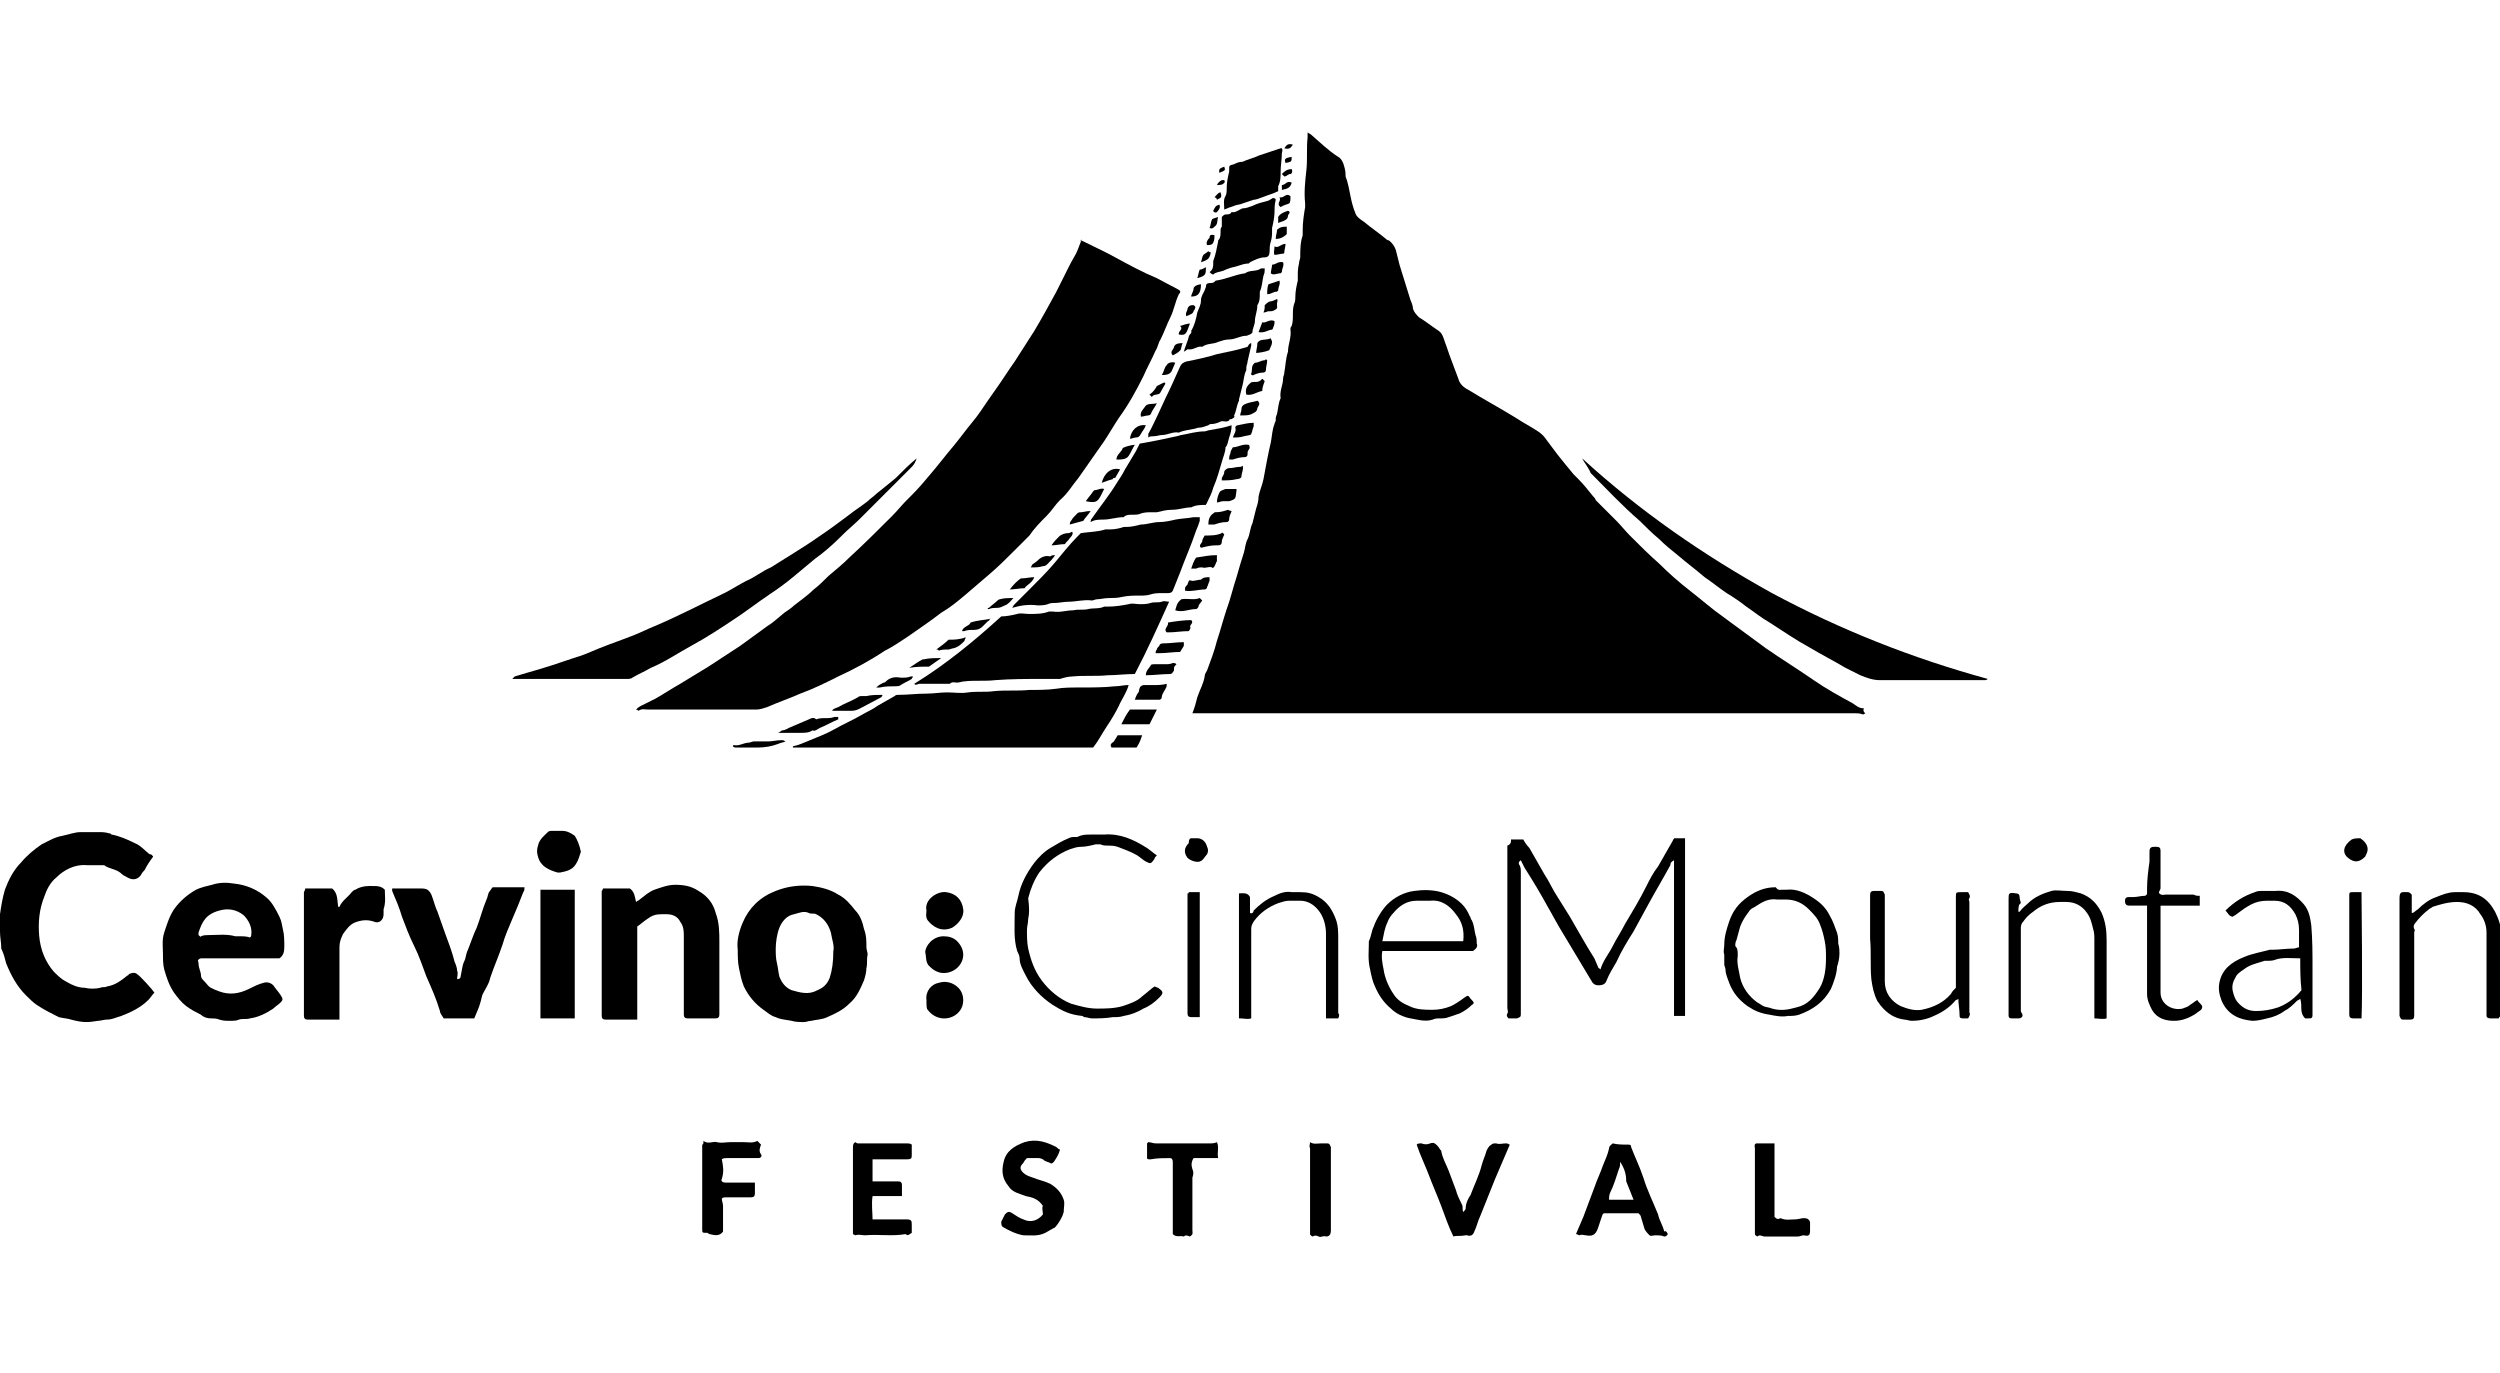
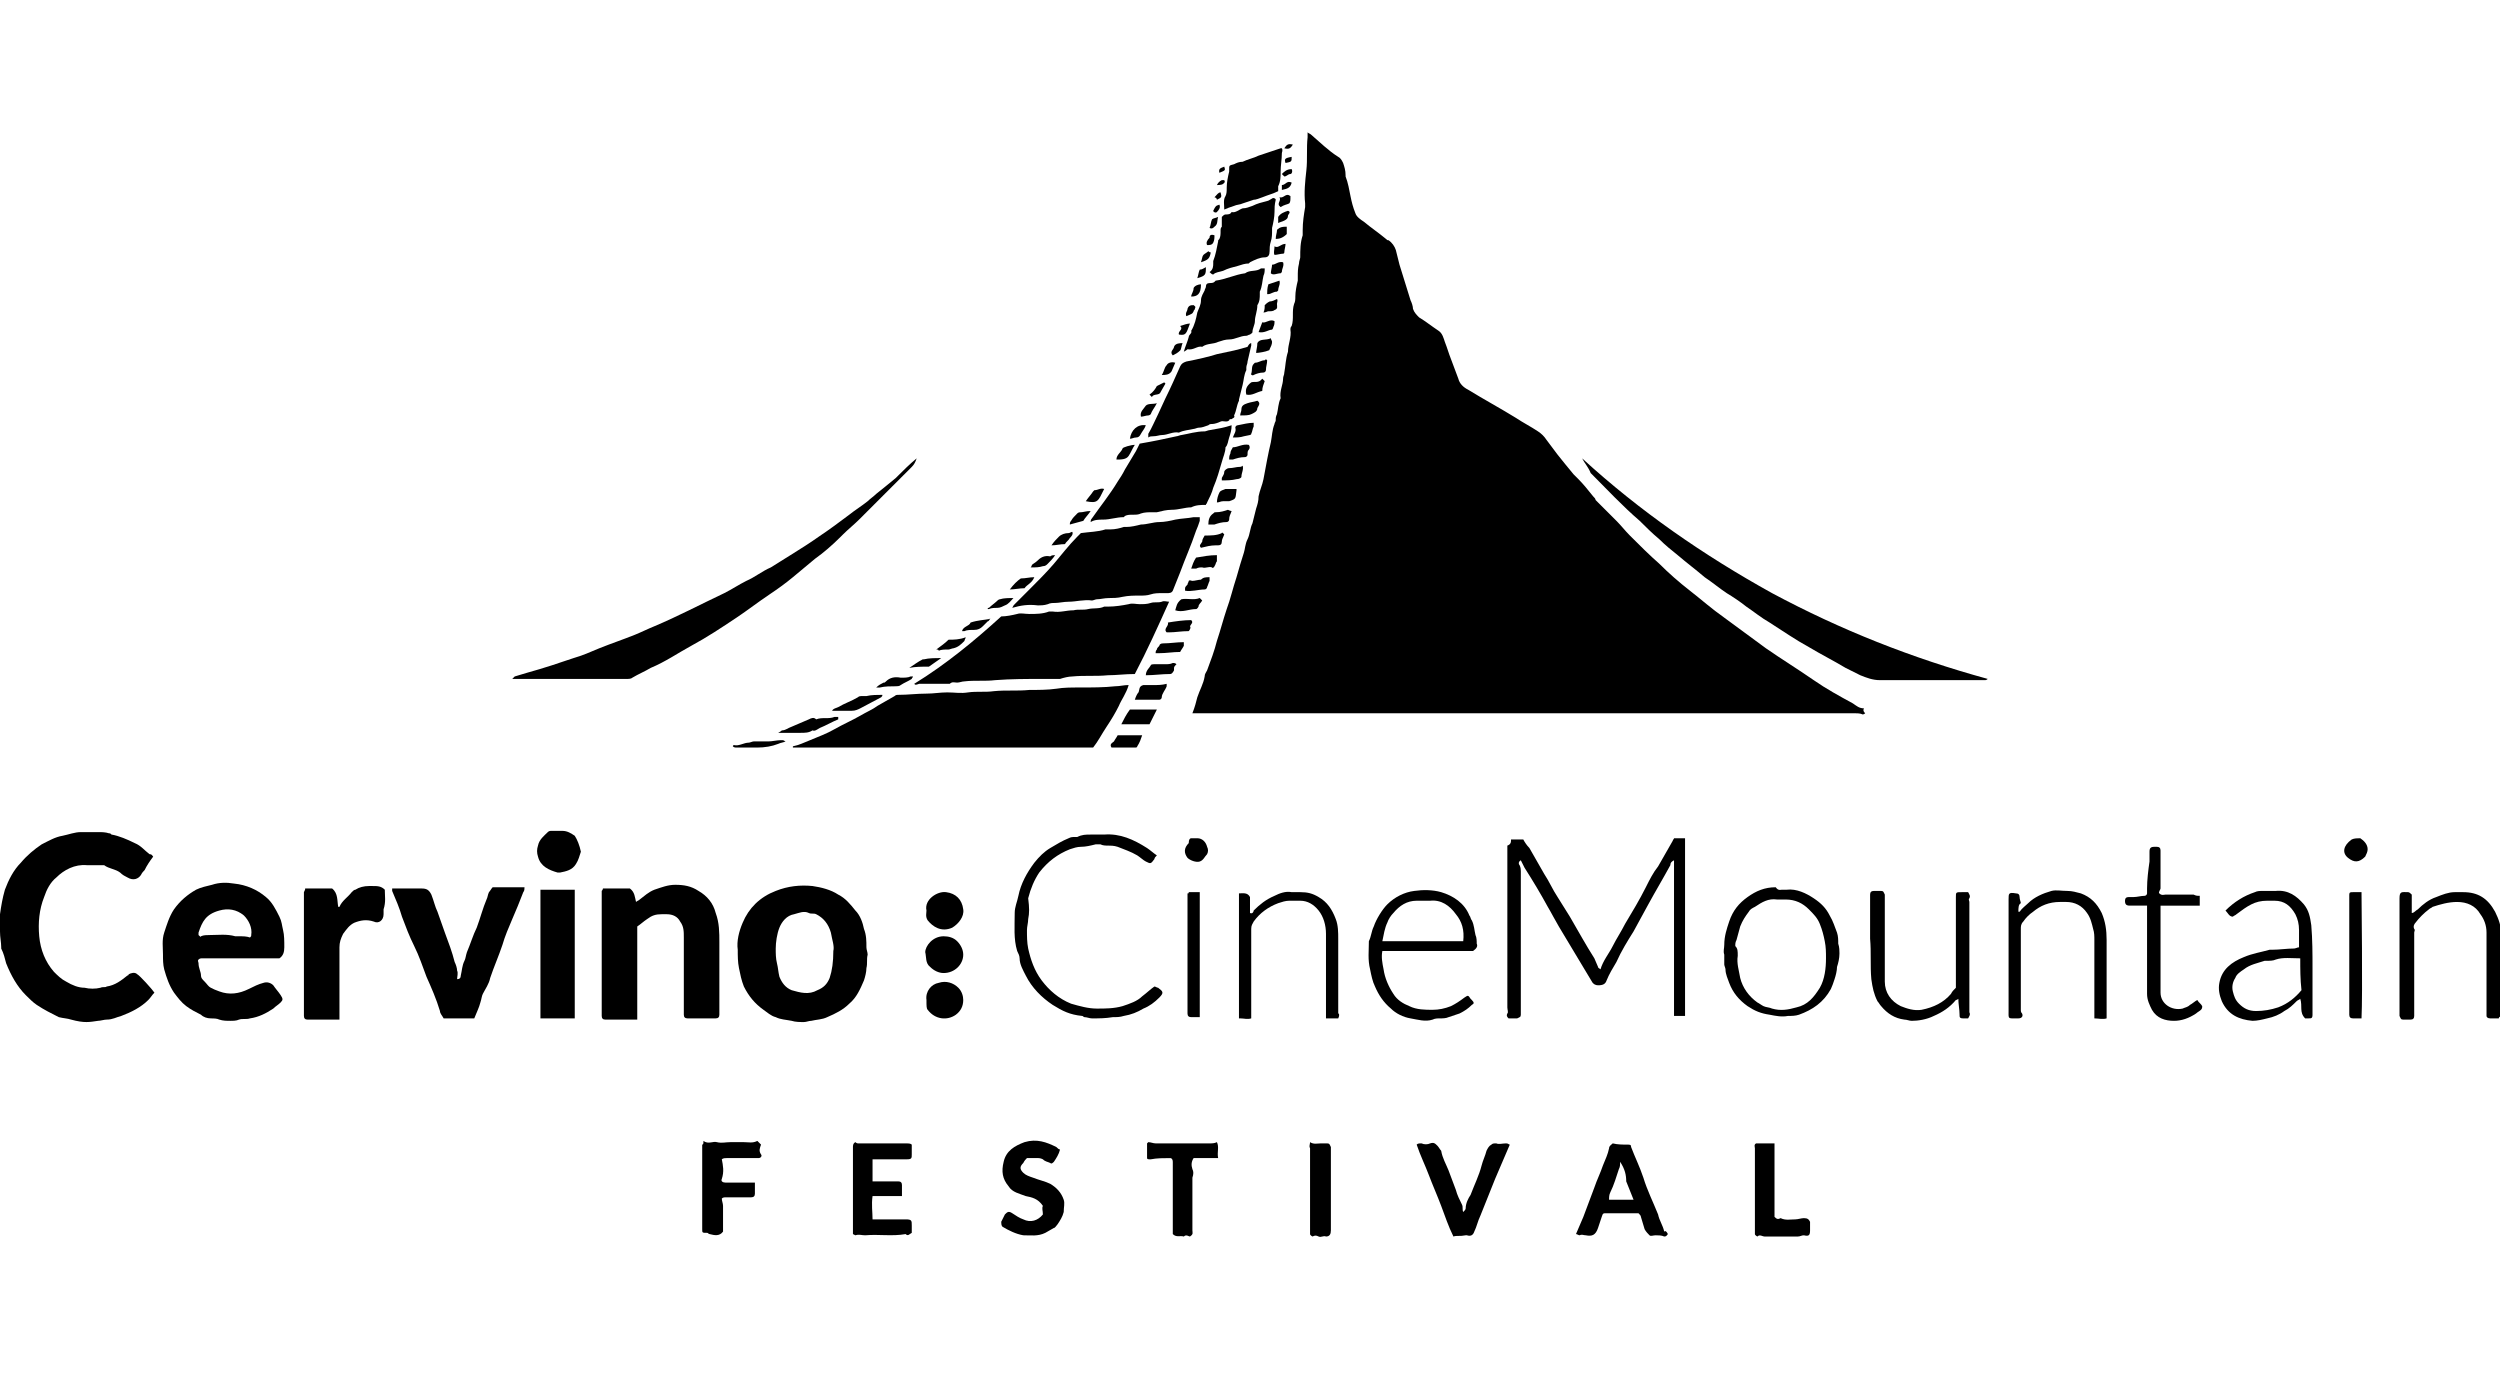
<svg xmlns="http://www.w3.org/2000/svg" version="1.1" id="Calque_1" x="0px" y="0px" viewBox="0 0 204 112" style="enable-background:new 0 0 204 112;" xml:space="preserve">
  <g id="BTOIoP.tif">
    <g>
      <path d="M152.2,58.2c-0.1,0.1-0.2,0.1-0.2,0.1c-0.2-0.1-0.5-0.1-0.7-0.1c-6.6,0-13.3,0-19.9,0c-11.2,0-22.4,0-33.6,0    c-0.1,0-0.3,0-0.5,0c0.2-0.5,0.3-0.9,0.4-1.3c0.2-0.6,0.5-1.1,0.6-1.7c0-0.2,0.1-0.3,0.2-0.5c0.3-0.8,0.6-1.6,0.8-2.4    c0.3-0.9,0.5-1.7,0.8-2.6c0.3-0.8,0.5-1.7,0.8-2.6c0.2-0.7,0.4-1.4,0.6-2c0.1-0.3,0.1-0.7,0.3-1.1c0.2-0.4,0.2-0.9,0.4-1.3    c0.1-0.4,0.2-0.8,0.3-1.2c0.1-0.3,0.2-0.6,0.2-1c0.1-0.5,0.3-0.9,0.4-1.4c0.1-0.5,0.2-1.1,0.3-1.6c0.1-0.5,0.2-1,0.3-1.4    c0.1-0.5,0.1-1,0.3-1.5c0-0.1,0.1-0.2,0.1-0.3c0-0.2,0-0.3,0.1-0.5c0.1-0.4,0.1-0.9,0.3-1.3c-0.1-0.6,0.2-1.1,0.2-1.6    c0-0.2,0.1-0.3,0.1-0.5c0.1-0.5,0.1-1.1,0.3-1.7c0-0.6,0.3-1.2,0.2-1.8c0-0.1,0-0.2,0.1-0.3c0.1-0.3,0.1-0.6,0.1-0.9    c0-0.3,0-0.6,0.1-0.9c0.1-0.2,0.1-0.4,0.1-0.6c0-0.4,0.1-0.9,0.2-1.3c0-0.1,0-0.2,0-0.3c0-0.4,0-0.7,0.1-1.1    c0-0.2,0.1-0.4,0.1-0.5c0-0.6,0-1.2,0.2-1.8c0-0.1,0-0.3,0-0.4c0-0.7,0.1-1.3,0.2-1.9c0-0.1,0-0.2,0-0.3c-0.1-0.9,0-1.8,0.1-2.7    c0.1-0.9,0-1.8,0.1-2.7c0-0.1,0-0.2,0-0.4c0.1,0.1,0.2,0.1,0.3,0.2c0.7,0.6,1.4,1.3,2.2,1.8c0.2,0.1,0.3,0.3,0.4,0.5    c0.1,0.3,0.2,0.6,0.2,1c0,0,0,0.1,0,0.1c0.2,0.5,0.3,1.1,0.4,1.6c0.1,0.5,0.2,0.9,0.4,1.4c0.1,0.3,0.4,0.5,0.7,0.7    c0.6,0.5,1.2,0.9,1.8,1.4c0.1,0.1,0.1,0.1,0.2,0.1c0.3,0.2,0.5,0.5,0.6,0.8c0.1,0.4,0.2,0.8,0.3,1.2c0.3,1,0.6,1.9,0.9,2.9    c0.1,0.2,0.2,0.5,0.2,0.7c0.1,0.3,0.3,0.5,0.5,0.7c0.5,0.3,1,0.7,1.6,1.1c0.3,0.2,0.4,0.6,0.5,0.9c0.2,0.5,0.3,0.9,0.5,1.4    c0.2,0.5,0.4,1.1,0.6,1.6c0.1,0.4,0.4,0.7,0.8,0.9c1.3,0.8,2.6,1.5,3.9,2.3c0.6,0.4,1.2,0.7,1.8,1.1c0.3,0.2,0.5,0.4,0.7,0.7    c0.3,0.4,0.6,0.8,0.9,1.2c0.4,0.5,0.8,1,1.3,1.6c0.1,0.1,0.2,0.2,0.4,0.4c0.4,0.4,0.8,0.9,1.2,1.4c0.1,0.1,0.2,0.2,0.2,0.3    c0.6,0.6,1.1,1.1,1.7,1.7c0.4,0.4,0.7,0.8,1.1,1.2c0.8,0.8,1.6,1.6,2.4,2.3c0.8,0.8,1.6,1.5,2.5,2.2c0.9,0.7,1.8,1.5,2.8,2.2    c1.1,0.8,2.3,1.7,3.4,2.5c1.3,0.9,2.6,1.7,3.9,2.6c1,0.7,2.1,1.3,3.2,1.9c0.3,0.2,0.5,0.4,0.9,0.4C152,58,152.1,58.1,152.2,58.2z" />
-       <path d="M88.2,19.6c1,0.5,1.9,0.9,2.8,1.4c1.1,0.6,2.2,1.2,3.4,1.7c0.6,0.3,1.1,0.6,1.7,0.9c0.2,0.1,0.3,0.2,0.1,0.4    c-0.3,0.6-0.4,1.3-0.7,1.9c-0.3,0.6-0.5,1.2-0.8,1.8c-0.2,0.3-0.2,0.6-0.4,0.9c-0.3,0.7-0.7,1.4-1,2.1c-0.6,1.2-1.2,2.3-2,3.4    c-0.4,0.6-0.8,1.3-1.2,1.9c-0.7,1-1.4,2-2.1,3c-0.5,0.6-0.9,1.3-1.5,1.8c-0.4,0.4-0.7,0.9-1.1,1.3c-0.5,0.5-1,1-1.4,1.6    c-0.4,0.4-0.8,0.8-1.2,1.2c-0.7,0.7-1.3,1.3-2,1.9c-0.7,0.6-1.4,1.2-2.1,1.8c-0.6,0.5-1.2,1-1.9,1.4c-0.9,0.7-1.8,1.3-2.8,2    c-0.6,0.4-1.2,0.8-1.8,1.1c-1.2,0.8-2.5,1.5-3.8,2.1c-1,0.5-2,1-3.1,1.4c-0.9,0.4-1.8,0.7-2.7,1.1c-0.3,0.1-0.6,0.2-0.9,0.2    c-2.9,0-5.9,0-8.8,0c-0.3,0-0.5-0.1-0.8,0.1c0,0-0.1-0.1-0.2-0.1c0.1-0.1,0.2-0.2,0.4-0.3c0.4-0.2,0.8-0.4,1.2-0.6    c0.7-0.4,1.3-0.8,2-1.2c0.8-0.5,1.5-0.9,2.3-1.4c0.9-0.6,1.7-1.1,2.6-1.7c0.7-0.5,1.5-1.1,2.2-1.6c0.5-0.3,0.9-0.7,1.4-1.1    c0.3-0.2,0.6-0.4,0.8-0.6c0.5-0.4,1.1-0.8,1.6-1.3c0.4-0.3,0.8-0.7,1.2-1.1c0.6-0.5,1.2-1,1.7-1.5c1.2-1.1,2.4-2.3,3.5-3.4    c0.4-0.4,0.8-0.9,1.2-1.3c0.1-0.1,0.2-0.2,0.4-0.4c0.6-0.6,1.1-1.2,1.6-1.8c0.6-0.7,1.2-1.5,1.8-2.2c0.5-0.6,1-1.3,1.5-1.9    c0.5-0.6,0.9-1.2,1.3-1.8c0.2-0.3,0.5-0.7,0.7-1c0.5-0.7,1-1.5,1.5-2.2c0.5-0.8,1.1-1.7,1.6-2.5c0.6-1,1.2-2.1,1.8-3.2    c0.3-0.6,0.6-1.2,0.9-1.8c0.2-0.4,0.4-0.8,0.7-1.3c0.2-0.4,0.3-0.8,0.5-1.2C88.1,19.8,88.1,19.7,88.2,19.6z" />
      <path d="M89.2,61C81,61,72.9,61,64.7,61c0,0,0,0,0,0c0,0,0-0.1,0-0.1c0.5-0.1,0.9-0.3,1.4-0.5c0.7-0.3,1.3-0.5,2-0.9    c0.7-0.4,1.4-0.7,2.1-1.1c0.5-0.3,1-0.5,1.4-0.8c0.5-0.3,0.9-0.5,1.4-0.8c0.1-0.1,0.2-0.1,0.3-0.1c0.8,0,1.5-0.1,2.3-0.1    c0.6,0,1.1-0.1,1.7-0.1c0.6,0,1.1,0.1,1.7,0c0.7-0.1,1.4,0,2.1-0.1c1-0.1,1.9,0,2.9-0.1c0.7,0,1.5,0,2.2-0.1    c0.6-0.1,1.2-0.1,1.9-0.1c1,0,2,0,2.9-0.1c0.4,0,0.7-0.1,1.1-0.1c-0.2,0.7-0.6,1.2-0.8,1.7c-0.3,0.6-0.6,1.1-1,1.7    C89.9,59.9,89.6,60.5,89.2,61z" />
      <path d="M74.6,55.8c2.6-1.6,4.9-3.5,7.1-5.5c0.4,0,0.9-0.1,1.3-0.2c0.3-0.1,0.6,0,1,0c0.5,0,1.1,0,1.6-0.2c0.1,0,0.2,0,0.3,0    c0.6,0.1,1.1-0.1,1.7-0.1c0.4-0.1,0.8,0,1.2-0.1c0.4-0.1,0.9,0,1.3-0.2c0.1,0,0.2,0,0.3,0c0.6,0,1.2-0.1,1.7-0.2    c0.3-0.1,0.6,0,0.9,0c0.3,0,0.6,0,0.9-0.1c0.3-0.1,0.6,0,0.9-0.1c0.2-0.1,0.4,0,0.6,0c-0.9,2-1.8,4-2.8,5.9    c-0.8,0-1.5,0.1-2.2,0.1c-1,0.1-1.9,0-2.9,0.1c-0.3,0-0.7,0.1-1,0.2c-0.1,0-0.2,0-0.3,0c-0.4,0-0.7,0-1.1,0c-1.3,0-2.6,0-3.9,0.1    c-0.8,0.1-1.7,0-2.5,0.1c-0.2,0-0.4,0.1-0.6,0.1c-0.2,0-0.4-0.1-0.6,0.1c0,0-0.1,0-0.2,0c-0.8,0-1.6,0-2.3,0    C74.7,55.9,74.7,55.9,74.6,55.8z" />
      <path d="M12.5,69.9c-0.3,0.4-0.5,0.7-0.7,1.1c-0.1,0.1-0.2,0.2-0.3,0.4c-0.2,0.3-0.6,0.5-1.1,0.2c-0.2-0.1-0.4-0.2-0.6-0.4    c-0.4-0.3-0.9-0.3-1.3-0.6c-0.1,0-0.2,0-0.3,0c-0.4,0-0.8,0-1.1,0c-1-0.1-1.9,0.4-2.5,1c-0.5,0.4-0.8,1-1,1.6    c-0.4,1-0.5,2.1-0.4,3.2c0.1,1.1,0.5,2.1,1.2,2.9c0.3,0.3,0.6,0.6,1,0.8c0.5,0.3,1,0.5,1.5,0.5c0.4,0.1,0.9,0.1,1.3,0    c0.2-0.1,0.4,0,0.5-0.1c0.7-0.1,1.2-0.5,1.7-0.9c0.1,0,0.1-0.1,0.1-0.1c0.2-0.1,0.5-0.2,0.7,0c0.2,0.1,1.2,1.2,1.4,1.5    c-0.2,0.2-0.3,0.4-0.5,0.6c-0.6,0.6-1.4,1-2.2,1.3c-0.4,0.1-0.7,0.3-1.2,0.3c-0.2,0-0.5,0.1-0.7,0.1c-0.7,0.1-1.1,0.2-2.2-0.1    c-0.3-0.1-0.6-0.1-1-0.2C4.2,82.7,3.6,82.4,3,82c-0.3-0.2-0.6-0.5-0.9-0.8c-0.7-0.7-1.2-1.6-1.6-2.6c-0.1-0.4-0.2-0.8-0.4-1.2    c0,0,0-0.1,0-0.1C0.1,76.9,0,76.5,0,76c0-0.5,0-0.9,0-1.4c0.1-0.7,0.2-1.3,0.4-2c0.3-0.8,0.7-1.6,1.3-2.2c0.5-0.6,1.1-1.1,1.7-1.5    c0.6-0.3,1.1-0.6,1.7-0.7c0.5-0.1,1-0.3,1.5-0.3c0.5,0,1,0,1.4,0c0.3,0,0.6,0,0.9,0.1c0.1,0,0.1,0,0.2,0.1    c0.6,0.1,1.3,0.4,1.9,0.7c0.5,0.2,0.8,0.6,1.2,0.9C12.4,69.7,12.4,69.8,12.5,69.9z" />
      <path d="M60.2,77.5c-0.1-0.7,0.1-1.5,0.4-2.2c0.5-1.2,1.4-2.1,2.7-2.6c1-0.4,2-0.5,3-0.4c0.7,0.1,1.5,0.3,2.1,0.7    c0.6,0.3,1,0.8,1.4,1.3c0.4,0.4,0.6,1,0.7,1.5c0.2,0.5,0.2,1,0.2,1.5c0,0.2,0.1,0.4,0.1,0.6c-0.1,0.4,0,0.7-0.1,1.1    c0,0.3-0.1,0.7-0.2,1c-0.3,0.7-0.6,1.4-1.2,1.9c-0.5,0.5-1.1,0.8-1.8,1.1c-0.4,0.2-0.9,0.2-1.3,0.3c-0.2,0-0.4,0.1-0.6,0.1    c-0.3,0-0.7,0-1-0.1c-0.5-0.1-0.9-0.1-1.3-0.3c-0.4-0.1-0.7-0.4-1-0.6c-0.7-0.5-1.2-1.1-1.6-1.9c-0.2-0.5-0.3-1-0.4-1.5    C60.2,78.5,60.2,78,60.2,77.5z M68,77.6c0.1-0.4-0.1-0.9-0.2-1.5c-0.2-0.7-0.6-1.2-1.2-1.5c-0.2-0.1-0.4,0-0.6-0.1    c-0.4-0.2-0.8,0-1.2,0.1c-0.6,0.1-1,0.6-1.2,1.1c-0.2,0.5-0.3,1.2-0.3,1.7c0,0.4,0,0.8,0.1,1.2c0.1,0.4,0.1,0.7,0.2,1.1    c0.2,0.5,0.5,0.9,1,1.1c0.7,0.2,1.4,0.4,2.1,0c0.5-0.2,0.8-0.5,1-1C67.9,79.2,68,78.5,68,77.6z" />
      <path d="M49.2,72.5c0.7,0,1.5,0,2.2,0c0.4,0.3,0.4,0.7,0.5,1.1c0.1-0.1,0.2-0.1,0.3-0.2c0.4-0.3,0.7-0.6,1.2-0.8    c0.6-0.2,1.1-0.4,1.7-0.4c0.7,0,1.3,0.1,1.9,0.5c0.7,0.4,1.2,1,1.4,1.8c0.3,0.8,0.3,1.6,0.3,2.4c0,1.9,0,3.7,0,5.6    c0,0.1,0,0.2,0,0.3c0,0.2-0.1,0.3-0.3,0.3c-0.8,0-1.5,0-2.3,0c-0.2,0-0.3-0.1-0.3-0.3c0-0.1,0-0.2,0-0.3c0-2,0-4,0-6    c0-0.5,0-0.9-0.3-1.3c-0.2-0.4-0.6-0.6-1.1-0.6c-0.1,0-0.3,0-0.4,0c-0.5,0-0.8,0.1-1.2,0.4c-0.3,0.2-0.5,0.4-0.8,0.6    c0,2.6,0,5.1,0,7.6c-0.4,0-0.8,0-1.2,0c-0.5,0-0.9,0-1.4,0c-0.2,0-0.3-0.1-0.3-0.3c0,0,0-0.1,0-0.1c0-3.4,0-6.7,0-10.1    C49.2,72.6,49.2,72.5,49.2,72.5z" />
      <path d="M22.8,78.2c-2,0-4,0-6,0c-0.1,0-0.2,0-0.3,0c-0.1,0-0.2,0-0.3,0.1c-0.1,0.1,0,0.2,0,0.3c0,0.4,0.2,0.7,0.2,1    c0,0.2,0.1,0.3,0.3,0.5c0.2,0.2,0.3,0.4,0.5,0.5c0.2,0.1,0.4,0.2,0.7,0.3c0.8,0.3,1.6,0.2,2.4-0.2c0.4-0.2,0.8-0.4,1.2-0.5    c0.3-0.1,0.6,0,0.8,0.2c0.2,0.3,0.4,0.5,0.6,0.8c0.2,0.3,0.2,0.4,0,0.6c-0.2,0.2-0.4,0.3-0.6,0.5c-0.6,0.4-1.2,0.7-1.9,0.8    c-0.3,0.1-0.6,0-0.9,0.1c-0.2,0.1-0.5,0.1-0.7,0.1c-0.3,0-0.6,0-0.9-0.1c-0.2-0.1-0.5-0.1-0.7-0.1c-0.3,0-0.6-0.1-0.8-0.3    c-0.4-0.2-0.8-0.4-1.2-0.7c-0.4-0.3-0.7-0.7-1-1.1c-0.4-0.6-0.6-1.2-0.8-1.9c-0.1-0.4-0.1-0.8-0.1-1.2c0-0.6-0.1-1.2,0.1-1.8    c0.2-0.6,0.4-1.3,0.8-1.9c0.5-0.7,1.1-1.2,1.8-1.6c0.4-0.2,0.9-0.3,1.3-0.4c0.6-0.2,1.2-0.2,1.8-0.1c1,0.1,1.9,0.5,2.6,1.1    c0.5,0.4,0.8,1,1.1,1.6c0.2,0.4,0.2,0.7,0.3,1.1c0.1,0.4,0.1,0.9,0.1,1.4C23.2,77.7,23.1,78,22.8,78.2z M20.4,76.5    c0.1-0.1,0.1-0.1,0.1-0.2c0.1-0.6-0.2-1.2-0.6-1.6c-0.6-0.5-1.3-0.6-2-0.4c-1.1,0.3-1.4,0.9-1.7,1.8c0,0.1,0,0.2,0,0.2    c0.1,0.1,0.2,0.2,0.2,0.1c0.2-0.1,0.5-0.1,0.7-0.1c0.7,0,1.4-0.1,2.1,0.1c0.1,0,0.1,0,0.2,0C19.9,76.4,20.1,76.4,20.4,76.5z" />
      <path d="M82.6,49.6c0.1-0.2,0.1-0.2,0.2-0.3c0.3-0.3,0.6-0.6,0.9-0.9c0.1-0.1,0.2-0.2,0.3-0.3c0.7-0.7,1.4-1.4,2-2.1    c0.6-0.7,1.2-1.5,1.9-2.2c0.1-0.1,0.2-0.2,0.3-0.3c0.7-0.1,1.4-0.1,2-0.3c0.1,0,0.2,0,0.4,0c0.4,0,0.8-0.1,1.1-0.2    c0.1,0,0.2,0,0.2,0c0.4,0,0.8-0.1,1.2-0.2c0.5,0,1-0.2,1.5-0.2c0.4,0,0.9-0.1,1.3-0.2c0.5-0.1,1-0.1,1.5-0.2c0.1,0,0.3,0,0.5,0    c0,0.1,0,0.2,0,0.3c-0.1,0.3-0.2,0.6-0.3,0.8c-0.4,1.2-0.9,2.3-1.3,3.4c-0.2,0.5-0.4,1-0.6,1.5c-0.1,0.2-0.3,0.2-0.5,0.2    c-0.1,0-0.2,0-0.4,0c-0.3,0-0.6,0-0.9,0.1c-0.3,0.1-0.6,0.1-0.9,0.1c-0.5,0-0.9,0-1.4,0.1c-0.4,0.1-0.8,0.1-1.1,0.1    c-0.4,0-0.7,0.1-1,0.1c-0.1,0-0.3,0.1-0.4,0.1c-0.6-0.1-1.3,0.1-1.9,0.1c-0.4,0-0.8,0.1-1.1,0.1c-0.2,0-0.4,0-0.6,0.1    c-0.3,0.1-0.6,0.1-0.8,0.1C83.9,49.3,83.3,49.4,82.6,49.6z" />
      <path d="M74.8,37.4c-0.1,0.3-0.2,0.5-0.4,0.7c-1.4,1.4-2.9,2.9-4.3,4.3c-0.4,0.4-0.9,0.8-1.3,1.2c-0.1,0.1-0.1,0.1-0.2,0.2    c-0.7,0.7-1.4,1.3-2.1,1.8c-0.6,0.5-1.2,1-1.8,1.5c-0.6,0.5-1.3,1-1.9,1.4c-0.9,0.6-1.8,1.3-2.7,1.9c-1.2,0.8-2.4,1.6-3.7,2.3    c-1.1,0.6-2.1,1.3-3.3,1.8c-0.5,0.3-1,0.5-1.5,0.8c-0.1,0.1-0.3,0.1-0.5,0.1c-3,0-5.9,0-8.9,0c-0.1,0-0.2,0-0.4,0    c0.1-0.1,0.1-0.1,0.2-0.2c0.3-0.1,0.7-0.2,1-0.3c0.7-0.2,1.4-0.4,2-0.6c0.3-0.1,0.6-0.2,0.9-0.3c0.3-0.1,0.6-0.2,0.9-0.3    c0.7-0.2,1.4-0.5,2.1-0.8c1-0.4,1.9-0.7,2.9-1.1c0.5-0.2,1.1-0.5,1.6-0.7c1.9-0.8,3.8-1.8,5.7-2.7c0.6-0.3,1.2-0.7,1.8-1    c0.7-0.3,1.3-0.8,2-1.1c0.5-0.3,1.1-0.7,1.6-1c0.8-0.5,1.6-1,2.3-1.5c0.9-0.6,1.7-1.2,2.5-1.8c0.5-0.4,1-0.7,1.5-1.1    c0.2-0.2,0.5-0.4,0.7-0.6c0.5-0.4,1-0.8,1.6-1.3c0.1-0.1,0.1-0.1,0.2-0.2C73.7,38.4,74.2,37.9,74.8,37.4z" />
      <path d="M129.1,37.4c4.7,4.3,9.9,7.9,15.5,11c5.6,3,11.4,5.3,17.6,7c-0.1,0.1-0.2,0.1-0.2,0.1c-0.4,0-0.7,0-1.1,0    c-2.5,0-5,0-7.5,0c-0.6,0-1.1-0.2-1.6-0.4c-0.4-0.2-0.8-0.4-1.2-0.6c-1-0.6-2-1.1-3-1.7c-1.1-0.6-2.1-1.3-3.2-2    c-0.7-0.4-1.3-0.9-1.9-1.3c-0.5-0.4-1.1-0.8-1.6-1.1c-0.6-0.4-1.2-0.9-1.8-1.3c-0.7-0.6-1.5-1.2-2.2-1.8c-0.5-0.4-1-0.8-1.5-1.3    c-0.6-0.5-1.1-1-1.6-1.5c-1.4-1.2-2.7-2.6-4-3.9C129.6,38.1,129.3,37.8,129.1,37.4C129,37.4,129.1,37.4,129.1,37.4z" />
      <path d="M38.7,83.1c-0.9,0-1.7,0-2.5,0c-0.1-0.2-0.3-0.4-0.3-0.6c-0.3-1-0.7-1.9-1.1-2.8c-0.3-0.8-0.6-1.7-1-2.5    c-0.4-0.8-0.7-1.6-1-2.4c-0.2-0.7-0.5-1.4-0.8-2.1c0-0.1,0-0.1,0-0.2c0.1,0,0.2,0,0.3,0c0.7,0,1.4,0,2.1,0c0.4,0,0.6,0.1,0.8,0.5    c0.2,0.5,0.3,1,0.5,1.4c0.2,0.6,0.4,1.1,0.6,1.7c0.3,0.8,0.6,1.6,0.8,2.4c0.1,0.2,0.2,0.5,0.2,0.7c0.1,0.2,0,0.5,0,0.7    c0.2,0,0.3-0.1,0.3-0.3c0.1-0.4,0.1-0.8,0.3-1.2c0.1-0.2,0.1-0.4,0.2-0.7c0.3-0.7,0.5-1.4,0.8-2c0.3-0.8,0.5-1.6,0.8-2.3    c0.1-0.2,0.1-0.4,0.2-0.6c0.1-0.1,0.2-0.3,0.3-0.4c0.9,0,1.7,0,2.6,0c0,0.1,0,0.3-0.1,0.4c-0.3,0.8-0.6,1.5-0.9,2.2    c-0.3,0.7-0.6,1.4-0.8,2.1c-0.3,0.9-0.7,1.8-1,2.7c-0.1,0.5-0.4,0.9-0.6,1.3c-0.1,0.2-0.1,0.4-0.2,0.7    C39.1,82.2,38.9,82.6,38.7,83.1z" />
      <path d="M123.3,68.5c0.4,0,0.7,0,1,0c0.1,0.2,0.3,0.5,0.5,0.7c0.4,0.7,0.8,1.4,1.2,2.1c0.4,0.6,0.7,1.3,1.1,1.9    c0.3,0.5,0.7,1.1,1,1.6c0.7,1.2,1.3,2.3,2,3.4c0.1,0.2,0.2,0.5,0.3,0.7c0,0.1,0.1,0.1,0.2,0.2c0.2-0.7,0.7-1.3,1-1.9    c0.3-0.6,0.7-1.2,1-1.8c0.6-1,1.2-2,1.7-3c0.3-0.6,0.6-1.2,1-1.7c0.4-0.7,0.8-1.4,1.2-2.1c0-0.1,0.1-0.1,0.1-0.2    c0.3,0,0.6,0,0.9,0c0,0,0,0,0,0c0,0,0,0,0,0c0,4.8,0,9.5,0,14.3c0,0.1,0,0.1,0,0.2c-0.3,0-0.6,0-0.9,0c0-4.2,0-8.4,0-12.7    c-0.2,0.1-0.3,0.2-0.3,0.4c-0.6,1.1-1.2,2.1-1.8,3.2c-0.4,0.7-0.8,1.5-1.2,2.2c-0.5,0.8-1,1.6-1.4,2.5c-0.3,0.5-0.6,1-0.8,1.5    c-0.1,0.3-0.3,0.4-0.7,0.4c-0.2,0-0.4-0.1-0.5-0.3c-0.3-0.5-0.6-1-0.9-1.5c-0.6-1-1.2-2-1.8-3c-0.3-0.5-0.6-1.1-0.9-1.6    c-0.6-1.1-1.2-2.1-1.9-3.2c-0.1-0.2-0.2-0.4-0.3-0.6c-0.2,0.1-0.2,0.3-0.1,0.4c0.1,0.2,0.1,0.4,0.1,0.5c0,3.8,0,7.6,0,11.4    c0,0.1,0,0.2,0,0.3c0,0.2-0.1,0.2-0.3,0.3c-0.2,0-0.5,0-0.7,0c-0.1-0.1-0.2-0.2-0.1-0.4c0.1-0.1,0-0.3,0-0.5c0-4.4,0-8.8,0-13.2    C123.3,68.9,123.3,68.7,123.3,68.5z" />
      <path d="M93,36.2c0.6-0.1,1.1-0.2,1.6-0.3c0.5-0.1,0.9-0.2,1.4-0.3c0.1,0,0.3-0.1,0.4-0.1c0.6-0.1,1.2-0.3,1.9-0.3    c0.1,0,0.3-0.1,0.4-0.1c0.6-0.1,1.2-0.2,1.8-0.4c0,0.4-0.1,0.7-0.2,1c-0.1,0.3-0.1,0.6-0.3,0.8c0,0.4-0.2,0.8-0.3,1.2    c-0.2,0.7-0.4,1.4-0.7,2.1c-0.1,0.4-0.3,0.8-0.5,1.2c0,0.1-0.1,0.1-0.1,0.2c-0.4,0-0.8,0-1.2,0.2c-0.5,0-1,0.2-1.6,0.2    c-0.4,0-0.8,0.1-1.2,0.2c-0.1,0-0.2,0-0.4,0c-0.3,0-0.6,0-0.9,0.1C92.9,42,92.7,42,92.5,42c-0.3,0-0.5,0-0.7,0.1    c0,0-0.1,0.1-0.1,0.1c-0.6,0-1.1,0.2-1.7,0.2c-0.3,0-0.7,0-1,0.2c0-0.1,0-0.2,0.1-0.3c0.7-1,1.5-2,2.1-3c0.2-0.3,0.4-0.6,0.6-1    c0.3-0.5,0.6-1,0.9-1.5C92.8,36.6,92.9,36.4,93,36.2z" />
      <path d="M24.9,72.5c0.7,0,1.5,0,2.2,0c0.5,0.4,0.4,1,0.5,1.5c0.1,0,0.1,0,0.1,0c0.2-0.5,0.7-0.8,1-1.2c0.1-0.1,0.2-0.2,0.3-0.2    c0.3-0.2,0.7-0.3,1.1-0.3c0.1,0,0.2,0,0.3,0c0.4,0,0.7,0,1,0.3c0,0.5,0.1,1-0.1,1.6c0,0.1,0,0.2,0,0.4c0,0.5-0.4,0.8-0.8,0.6    c-0.6-0.2-1.1-0.1-1.6,0.1c-0.4,0.2-0.6,0.5-0.9,0.9c-0.2,0.4-0.3,0.7-0.3,1.1c0,1.8,0,3.6,0,5.4c0,0.2,0,0.3,0,0.5    c-0.6,0-1.1,0-1.7,0c-0.3,0-0.6,0-0.9,0c-0.2,0-0.3-0.1-0.3-0.3c0-0.1,0-0.1,0-0.2c0-3.3,0-6.6,0-9.9    C24.9,72.6,24.9,72.6,24.9,72.5z" />
      <path d="M102.1,28c0,0.1,0,0.2,0,0.2c-0.1,0.4-0.2,0.9-0.3,1.3c0,0.2-0.1,0.3-0.1,0.5c0,0,0,0.1,0,0.2c-0.2,0.4-0.2,0.8-0.3,1.2    c-0.1,0.4-0.2,0.8-0.3,1.2c0,0,0,0.1,0,0.1c-0.2,0.4-0.2,0.8-0.4,1.2c0.1,0.2-0.1,0.2-0.2,0.3c-0.1,0-0.2,0-0.2,0.1    c-0.2,0.2-0.5,0-0.7,0.1c-0.2,0.1-0.5,0.2-0.7,0.2c-0.1,0-0.2,0-0.3,0.1c-0.3,0.1-0.5,0.2-0.8,0.2c-0.1,0-0.3,0.1-0.4,0.1    c-0.4,0.1-0.8,0.1-1.2,0.3c-0.5-0.1-0.9,0.2-1.4,0.2c-0.2,0-0.4,0.1-0.7,0.1c-0.1,0-0.3,0-0.4,0.1c0-0.1,0-0.2,0-0.3    c0.3-0.5,0.5-1,0.8-1.6c0.2-0.4,0.4-0.9,0.6-1.3c0.4-0.8,0.8-1.7,1.2-2.6c0.1-0.2,0.2-0.3,0.5-0.4c0.5-0.1,1-0.2,1.4-0.3    c0.4-0.1,0.8-0.2,1.1-0.3c0.5-0.1,0.9-0.2,1.4-0.3c0.4-0.1,0.8-0.2,1.1-0.3C101.9,28.1,102,28,102.1,28z" />
      <path d="M94.2,80.5c0.1,0,0.2,0.1,0.3,0.1c0.4,0.3,0.5,0.4,0.1,0.8c-0.4,0.4-0.8,0.7-1.3,0.9c-0.5,0.3-1,0.5-1.6,0.6    c-0.3,0.1-0.6,0.1-0.9,0.1c-0.6,0.1-1.1,0.1-1.7,0.1c-0.2,0-0.4-0.1-0.6-0.1c-0.1,0-0.1-0.1-0.2-0.1c-1-0.1-1.6-0.4-2.4-0.9    c-0.9-0.6-1.7-1.4-2.2-2.4c-0.2-0.4-0.5-0.9-0.5-1.4c0-0.2-0.1-0.4-0.2-0.6c-0.3-1-0.2-2-0.2-3.1c0-0.5,0.2-0.9,0.3-1.4    c0.2-1,0.7-1.9,1.3-2.7c0.4-0.5,0.8-0.9,1.3-1.2c0.5-0.3,1-0.6,1.5-0.8c0.2-0.1,0.3-0.1,0.5-0.1c0.1,0,0.1,0,0.2,0    c0.4-0.2,0.7-0.2,1.1-0.2c0.4,0,0.7,0,1.1,0c1.3-0.1,2.4,0.4,3.5,1.1c0.3,0.2,0.5,0.4,0.8,0.6c-0.1,0.1-0.2,0.2-0.2,0.3    c-0.3,0.4-0.3,0.4-0.7,0.2c-0.2-0.1-0.4-0.3-0.7-0.5c-0.5-0.3-1.1-0.5-1.6-0.7c-0.3-0.1-0.6-0.1-0.8-0.1c-0.2,0-0.4,0-0.6-0.1    c-0.1,0-0.2,0-0.4,0c-0.4,0.1-0.8,0.2-1.2,0.2c-0.3,0-0.6,0.1-0.9,0.2c-1,0.4-1.8,1-2.5,1.9c-0.4,0.6-0.7,1.3-0.9,2.1    C84,74.1,84,74.5,83.9,75c0,0.3-0.1,0.6-0.1,0.9c0,0.5,0,1,0.1,1.5c0.2,0.9,0.5,1.8,1.1,2.6c0.6,0.8,1.4,1.5,2.4,1.9    c0.7,0.2,1.4,0.4,2.1,0.4c0.7,0,1.4,0,2.1-0.2c0.6-0.2,1.2-0.4,1.6-0.8C93.6,81,93.9,80.7,94.2,80.5z" />
      <path d="M46.9,83.1c-0.9,0-1.9,0-2.8,0c0,0,0,0,0,0c0,0,0,0,0,0c0-3.4,0-6.9,0-10.3c0-0.1,0-0.1,0-0.2c0.9,0,1.9,0,2.8,0    C46.9,76,46.9,79.5,46.9,83.1z" />
      <path d="M145.4,72.6c0.1,0,0.2,0,0.4,0c0.8-0.1,1.6,0.3,2.2,0.7c0.6,0.4,1,0.8,1.3,1.4c0.3,0.5,0.4,0.9,0.6,1.4    c0.1,0.3,0.1,0.6,0.1,0.9c0.1,0.3,0.1,0.6,0.1,0.8c0,0.4-0.1,0.8-0.2,1.1c0,0.3-0.1,0.7-0.2,1c-0.1,0.3-0.2,0.6-0.3,0.8    c-0.6,1.1-1.5,1.7-2.6,2.1c-0.3,0.1-0.6,0.1-0.9,0.1c-0.5,0.1-1,0-1.5-0.1c-0.7-0.1-1.2-0.3-1.8-0.7c-0.7-0.5-1.2-1.1-1.5-1.9    c-0.1-0.3-0.3-0.7-0.3-1.1c0-0.1-0.1-0.3-0.1-0.4c0-0.3,0-0.6,0-0.8c-0.1-0.3,0-0.5,0-0.8c0-0.7,0.2-1.3,0.4-1.9    c0.3-0.9,0.8-1.5,1.5-2c0.7-0.5,1.4-0.8,2.3-0.8C145.1,72.7,145.3,72.6,145.4,72.6C145.4,72.6,145.4,72.6,145.4,72.6z M141.8,78    c-0.1,0.6,0.1,1.2,0.2,1.8c0.2,0.8,0.7,1.5,1.4,2c0.2,0.1,0.3,0.2,0.5,0.3c0.2,0.1,0.5,0.1,0.7,0.2c0.7,0.2,1.3,0.1,2-0.1    c0.9-0.2,1.4-0.8,1.9-1.6c0.4-0.7,0.5-1.6,0.5-2.4c0-0.5,0-0.9-0.1-1.4c-0.1-0.5-0.2-0.9-0.4-1.4c-0.2-0.5-0.5-0.8-0.9-1.2    c-0.5-0.5-1.1-0.8-1.9-0.8c-0.2,0-0.5,0-0.7,0c-0.7-0.1-1.2,0.2-1.8,0.6c-0.2,0.1-0.4,0.2-0.5,0.4c-0.3,0.4-0.5,0.7-0.7,1.2    c-0.1,0.4-0.2,0.7-0.3,1.1c-0.1,0.2-0.1,0.3-0.1,0.5C141.8,77.4,141.8,77.6,141.8,78z" />
      <path d="M120.2,77.6c-2.5,0-4.9,0-7.4,0c-0.1,0.5,0,1,0.1,1.5c0.1,0.7,0.4,1.4,0.8,2c0.3,0.5,0.8,0.8,1.3,1    c0.6,0.3,1.3,0.3,1.9,0.3c0.5,0,1-0.1,1.5-0.3c0.4-0.2,0.7-0.4,1.1-0.7c0.3-0.2,0.3-0.2,0.5,0.1c0,0,0,0,0.1,0.1    c0.2,0.2,0.2,0.3,0,0.4c-0.3,0.3-0.6,0.5-1,0.7c-0.3,0.1-0.6,0.2-0.9,0.3c-0.2,0.1-0.5,0.1-0.7,0.1c-0.2,0-0.4,0-0.6,0.1    c-0.6,0.2-1.2,0-1.8-0.1c-0.6-0.1-1.2-0.4-1.6-0.8c-0.6-0.5-1-1.1-1.3-1.8c-0.2-0.4-0.3-0.9-0.4-1.4c-0.2-0.8-0.1-1.5-0.1-2.3    c0.2-0.4,0.2-0.8,0.4-1.2c0.2-0.6,0.7-1.4,1.1-1.8c0.6-0.6,1.4-1,2.2-1.1c0.7-0.1,1.5-0.1,2.2,0.1c1,0.3,1.9,0.9,2.3,1.9    c0.1,0.1,0.1,0.3,0.2,0.4c0.2,0.4,0.2,0.8,0.3,1.2c0.1,0.2,0.1,0.5,0.1,0.7C120.6,77.2,120.5,77.4,120.2,77.6z M112.8,76.8    c2.3,0,4.4,0,6.6,0c0.1-0.9-0.1-1.6-0.6-2.2c-0.5-0.7-1.2-1.2-2.1-1.1c-0.4,0-0.7,0-1.1,0c-0.8,0-1.4,0.4-1.9,1    c-0.2,0.2-0.4,0.5-0.5,0.8C113,75.7,112.9,76.3,112.8,76.8z" />
      <path d="M96.6,28.7c0.1-0.4,0.3-0.8,0.4-1.2c0-0.2,0.3-0.3,0.2-0.5c0.3-0.5,0.4-1,0.5-1.5c0.1-0.3,0.3-0.6,0.3-1    c0-0.3,0.2-0.6,0.3-0.8c0-0.1,0.1-0.2,0.1-0.3c0-0.2,0.1-0.3,0.3-0.3c0.1,0,0.3,0,0.4-0.1c0,0,0.1-0.1,0.1-0.1    c0.8-0.1,1.6-0.5,2.4-0.6c0.4-0.3,0.9-0.1,1.3-0.4c0.1,0,0.2,0,0.3,0c0,0.2,0,0.4-0.1,0.6c-0.1,0.4-0.1,0.9-0.3,1.3    c0,0.1,0,0.2,0,0.2c0,0.3,0,0.6-0.2,0.9c0,0,0,0,0,0c0,0.5-0.2,0.9-0.2,1.3c0,0.3-0.2,0.6-0.2,0.9c0,0.1-0.1,0.1-0.2,0.2    c-0.1,0-0.2,0.1-0.3,0.1c-0.5,0-0.9,0.3-1.4,0.3c-0.3,0-0.6,0.1-0.9,0.2c-0.4,0.2-0.9,0.1-1.3,0.4c-0.4-0.1-0.7,0.3-1.2,0.2    C96.9,28.5,96.8,28.6,96.6,28.7z" />
      <path d="M188.1,83.1c-0.5-0.5-0.2-1-0.4-1.6c-0.1,0.1-0.2,0.1-0.3,0.2c-0.3,0.3-0.6,0.6-1,0.8c-0.4,0.3-0.9,0.5-1.4,0.6    c-0.4,0.1-0.8,0.2-1.2,0.2c-1.1-0.1-2-0.5-2.5-1.6c-0.2-0.5-0.3-1-0.2-1.5c0.2-1.1,1-1.7,2-2.1c0.7-0.3,1.4-0.4,2.1-0.6    c0.1,0,0.1,0,0.2,0c0.6,0,1.2-0.1,1.8-0.1c0.1,0,0.3-0.1,0.4-0.1c0-0.5,0-0.9,0-1.4c0-0.5-0.1-0.9-0.3-1.3    c-0.4-0.7-0.9-1.1-1.7-1.1c-0.2,0-0.4,0-0.6,0c-0.5,0-0.9,0.1-1.3,0.3c-0.4,0.2-0.8,0.5-1.2,0.8c-0.1,0.1-0.2,0.1-0.3,0.2    c-0.3,0-0.4-0.3-0.6-0.5c0.7-0.7,1.5-1.2,2.4-1.5c0.2-0.1,0.4-0.1,0.7-0.1c0.3,0,0.6,0,1,0c1-0.1,1.7,0.4,2.3,1.1    c0.4,0.5,0.5,1,0.6,1.7c0.1,1.2,0.1,2.3,0.1,3.5c0,1.2,0,2.3,0,3.5c0,0.1,0,0.2,0,0.3c0,0.3-0.1,0.3-0.3,0.3c0,0-0.1,0-0.1,0    C188.2,83.1,188.1,83.1,188.1,83.1z M187.7,78.2c-0.7,0-1.4-0.1-2,0.1c-0.2,0.1-0.5,0.1-0.7,0.1c-0.1,0-0.1,0-0.2,0    c-0.6,0.2-1.2,0.3-1.7,0.7c-0.3,0.2-0.6,0.4-0.7,0.7c-0.2,0.3-0.3,0.7-0.2,1.1c0.1,0.4,0.2,0.7,0.5,1c0.4,0.4,0.8,0.6,1.4,0.6    c0.6,0,1.2-0.1,1.8-0.3c0.8-0.3,1.4-0.8,1.9-1.4C187.7,79.9,187.7,79.1,187.7,78.2z" />
      <path d="M203.9,83.1c-0.2,0-0.5,0-0.7,0c-0.2,0-0.3-0.1-0.3-0.2c0-0.1,0-0.2,0-0.4c0-2.1,0-4.3,0-6.4c0-0.6-0.2-1.1-0.5-1.5    c-0.4-0.7-1.1-1-1.9-1c-0.7,0-1.4,0.2-2,0.4c-0.1,0.1-0.2,0.1-0.3,0.2c-0.4,0.3-0.8,0.7-1.1,1.1c-0.1,0.1-0.2,0.3-0.1,0.5    c0.1,0.1,0,0.2,0,0.3c0,2.2,0,4.4,0,6.6c0,0.1,0,0.1,0,0.2c0,0.2-0.1,0.3-0.3,0.3c-0.2,0-0.4,0-0.6,0c-0.2,0-0.2-0.1-0.3-0.3    c0-0.1,0-0.2,0-0.3c0-3.1,0-6.2,0-9.3c0-0.6,0.2-0.5,0.7-0.5c0.1,0,0.2,0.1,0.3,0.2c0,0.5,0,1,0,1.5c0.2,0,0.3-0.2,0.5-0.3    c0.4-0.4,0.9-0.8,1.5-1c0.5-0.2,1-0.4,1.5-0.4c0.2,0,0.5,0,0.7,0c1.2,0,2,0.5,2.6,1.6c0.3,0.6,0.5,1.2,0.5,1.8c0,1.9,0,3.9,0,5.8    c0,0.3-0.1,0.6,0.1,1C204,82.9,203.9,83,203.9,83.1z" />
      <path d="M159.6,80.6c0-1.3,0-2.5,0-3.7c0-1.2,0-2.5,0-3.7c0-0.4,0-0.4,0.5-0.4c0.2,0,0.3,0,0.5,0c0.1,0.2,0.2,0.3,0.1,0.5    c-0.1,0.1,0,0.2,0,0.3c0,2.9,0,5.8,0,8.7c0,0.1,0,0.3,0,0.3c0.1,0.2,0,0.3-0.1,0.5c-0.1,0-0.3,0-0.4,0c-0.3,0-0.3-0.1-0.3-0.3    c0-0.4-0.1-0.9-0.1-1.3c-0.1,0.1-0.2,0.1-0.2,0.1c-0.5,0.6-1.1,1-1.8,1.3c-0.6,0.3-1.3,0.4-1.8,0.4c-0.2,0-0.4-0.1-0.6-0.1    c-0.8-0.1-1.4-0.5-1.9-1.1c-0.1-0.1-0.2-0.3-0.3-0.4c-0.3-0.6-0.4-1.1-0.5-1.8c-0.1-1.1,0-2.2-0.1-3.3c0-1.1,0-2.2,0-3.3    c0-0.1,0-0.2,0-0.3c0-0.2,0.1-0.3,0.3-0.3c0.2,0,0.4,0,0.6,0c0.2,0,0.2,0.1,0.3,0.3c0,0.1,0,0.2,0,0.4c0,2.2,0,4.5,0,6.7    c0,0.9,0.5,1.6,1.3,2c0.5,0.2,1.1,0.4,1.7,0.3c1-0.2,1.8-0.6,2.4-1.3C159.3,80.9,159.4,80.8,159.6,80.6z" />
      <path d="M164.7,74.4c0.1,0,0.1,0,0.1,0c0.2-0.3,0.5-0.5,0.7-0.7c0.5-0.5,1.2-0.8,1.9-1c0.4-0.1,0.8,0,1.3,0c0.4,0,0.7,0.1,1.1,0.2    c0.8,0.3,1.3,0.8,1.7,1.6c0.3,0.7,0.4,1.4,0.4,2.2c0,2.1,0,4.2,0,6.4c-0.3,0.1-0.7,0-1,0c0-0.2,0-0.3,0-0.4c0-2,0-4,0-6    c0-0.3,0-0.6-0.1-0.9c-0.1-0.4-0.2-0.9-0.5-1.3c-0.4-0.6-1-0.9-1.7-0.9c-0.2,0-0.3,0-0.5,0c-0.9,0-1.6,0.3-2.2,0.8    c-0.3,0.2-0.6,0.5-0.8,0.8c-0.2,0.2-0.2,0.4-0.2,0.6c0,2.2,0,4.4,0,6.6c0,0.1,0,0.2,0.1,0.3c0.1,0.2,0,0.4-0.3,0.4    c-0.9,0-0.8,0.1-0.8-0.7c0-3,0-6,0-9c0-0.5,0-0.6,0.6-0.5c0.2,0,0.3,0.1,0.3,0.3c0,0.2,0.1,0.4,0.1,0.5    C164.7,73.8,164.7,74.1,164.7,74.4z" />
      <path d="M109.2,83.1c-0.3,0-0.6,0-1,0c0-0.2,0-0.3,0-0.5c0-2.1,0-4.3,0-6.4c0-0.7-0.2-1.4-0.6-1.9c-0.4-0.5-0.9-0.8-1.5-0.8    c-0.3,0-0.6,0-0.9,0c-0.3,0-0.6,0.1-0.9,0.2c-0.8,0.3-1.5,0.8-2,1.5c-0.1,0.2-0.2,0.3-0.2,0.6c0,2.3,0,4.5,0,6.8    c0,0.2,0,0.3,0,0.5c-0.3,0.1-0.6,0-0.9,0c0,0,0,0-0.1,0c0,0,0,0,0,0c0-3.3,0-6.7,0-10c0-0.1,0-0.1,0-0.2c0.3,0,0.7-0.1,0.9,0.3    c0,0.4,0,0.8,0,1.3c0.2,0.1,0.3-0.1,0.3-0.2c0.5-0.5,1-0.9,1.7-1.2c0.4-0.2,0.9-0.4,1.4-0.3c0.2,0,0.4,0,0.7,0    c0.6,0,1,0.1,1.5,0.4c0.7,0.4,1.1,1,1.4,1.8c0.2,0.5,0.2,1.1,0.2,1.6c0,2,0,4.1,0,6.1C109.3,82.7,109.3,82.9,109.2,83.1z" />
      <path d="M136.1,100.7c-0.1,0.1-0.1,0.2-0.3,0.2c-0.2-0.1-0.5-0.1-0.7-0.1c-0.2,0-0.4,0.1-0.5,0c-0.1-0.1-0.3-0.3-0.4-0.5    c-0.1-0.3-0.2-0.7-0.3-1c0-0.1-0.1-0.2-0.2-0.3c-0.9,0-1.8,0-2.6,0c-0.3,0-0.3,0-0.4,0.3c-0.1,0.3-0.2,0.6-0.3,0.9    c-0.2,0.6-0.5,0.7-1,0.6c-0.2,0-0.3-0.1-0.5,0c-0.1,0-0.2-0.1-0.3-0.1c0.2-0.5,0.4-0.9,0.6-1.4c0.3-0.8,0.6-1.6,0.9-2.4    c0.2-0.6,0.5-1.2,0.7-1.8c0.2-0.5,0.4-0.9,0.5-1.4c0-0.2,0.2-0.3,0.3-0.4c0.4,0.1,0.8,0.1,1.2,0.1c0.2,0,0.3,0,0.3,0.2    c0.3,0.8,0.7,1.6,1,2.5c0.3,1,0.8,2,1.2,3c0.1,0.5,0.4,0.9,0.5,1.4C135.9,100.4,136,100.5,136.1,100.7z M132.2,94.8    c0,0.3,0,0.4-0.1,0.6c-0.2,0.6-0.4,1.3-0.7,1.9c-0.1,0.2-0.1,0.4-0.1,0.6c0.3,0,0.7,0,1,0c0.3,0,0.7,0,1,0c-0.2-0.5-0.4-1-0.6-1.5    C132.7,95.9,132.6,95.4,132.2,94.8z" />
      <path d="M69.8,93.2c0,0,0.1,0.1,0.2,0.1c1.3,0,2.7,0,4,0c0.1,0,0.3,0,0.4,0.1c0,0.2,0,0.5,0,0.8c0,0.3,0,0.4-0.4,0.4    c-0.7,0-1.4,0-2.1,0c-0.2,0-0.4,0-0.7,0c0,0.6,0,1.2,0,1.8c0.3,0,0.6,0,0.9,0c0.4,0,0.8,0,1.2,0c0.2,0,0.3,0.1,0.3,0.3    c0,0.3,0,0.6,0,0.9c-0.8,0-1.6,0-2.4,0c-0.1,0.7,0,1.3,0,1.9c0.1,0,0.2,0,0.4,0c0.8,0,1.5,0,2.3,0c0.5,0,0.5,0.1,0.5,0.5    c0,0.2,0,0.4,0,0.6c-0.2,0.1-0.3,0.3-0.5,0.1c-1.1,0.2-2.2,0-3.3,0.1c-0.3,0-0.5-0.1-0.8,0c0,0-0.2-0.1-0.2-0.1c0-0.1,0-0.2,0-0.3    c0-2.3,0-4.5,0-6.8C69.6,93.5,69.6,93.3,69.8,93.2z" />
      <path d="M118.6,100.9c-0.4-0.8-0.7-1.7-1-2.5c-0.3-0.8-0.7-1.7-1-2.5c-0.3-0.8-0.7-1.6-1-2.5c0.1-0.1,0.2-0.1,0.4-0.1    c0.2,0.1,0.5,0.1,0.7,0c0.3-0.1,0.4,0,0.6,0.2c0.1,0.1,0.2,0.3,0.3,0.4c0.1,0.6,0.4,1.1,0.6,1.6c0.2,0.5,0.4,1.1,0.6,1.6    c0.1,0.4,0.3,0.8,0.5,1.2c0.1,0.2,0,0.4,0.1,0.6c0.1-0.1,0.2-0.2,0.2-0.3c0-0.4,0.2-0.8,0.4-1.1c0.3-0.8,0.7-1.6,0.9-2.4    c0.1-0.4,0.3-0.8,0.4-1.2c0.1-0.2,0.2-0.4,0.4-0.5c0.1-0.1,0.2-0.1,0.4-0.1c0.2,0.1,0.5,0,0.8,0c0.2,0,0.2,0.1,0.3,0.1    c-0.4,0.9-0.8,1.9-1.2,2.8c-0.4,1-0.8,2-1.2,3c-0.2,0.4-0.3,0.9-0.5,1.3c-0.1,0.3-0.3,0.4-0.6,0.3c0,0-0.1,0-0.1,0    C119.1,100.9,118.9,100.8,118.6,100.9z" />
      <path d="M85.1,98.4c-0.4-0.6-0.9-0.7-1.4-0.8c-0.5-0.2-1.1-0.3-1.4-0.8c-0.5-0.6-0.6-1.2-0.4-2c0.2-0.9,0.9-1.3,1.7-1.6    c1-0.3,1.8,0,2.6,0.4c0.1,0.1,0.2,0.2,0.3,0.2c-0.1,0.4-0.3,0.7-0.5,1c-0.1,0.1-0.2,0.2-0.3,0.1c-0.2-0.1-0.4-0.1-0.6-0.3    c-0.2-0.1-0.3-0.1-0.5-0.1c-0.3,0-0.5,0-0.8,0c-0.1,0.1-0.2,0.2-0.3,0.4c-0.3,0.3-0.3,0.5,0,0.8c0.2,0.2,0.5,0.3,0.8,0.4    c0.5,0.2,1,0.3,1.4,0.5c0.5,0.3,0.9,0.7,1.1,1.3c0.1,0.3,0,0.6,0,1c-0.1,0.4-0.3,0.7-0.5,1c-0.1,0.1-0.2,0.3-0.3,0.3    c-0.2,0.1-0.5,0.3-0.7,0.4c-0.6,0.3-1.2,0.2-1.8,0.2c-0.6-0.1-1.2-0.4-1.7-0.7c-0.1-0.1-0.1-0.3-0.1-0.4c0.1-0.2,0.2-0.4,0.3-0.6    c0.2-0.2,0.3-0.3,0.6-0.1c0.3,0.2,0.6,0.4,0.9,0.5c0.6,0.3,1.2,0.1,1.6-0.4C85.1,98.8,85,98.6,85.1,98.4z" />
      <path d="M179.5,73.1c0,0.3,0,0.5,0,0.8c-1,0-2.1,0-3.2,0c0,0.2,0,0.3,0,0.4c0,2.2,0,4.5,0,6.7c0,0.9,0.9,1.5,1.8,1.3    c0.2-0.1,0.4-0.1,0.6-0.3c0.2-0.1,0.4-0.3,0.6-0.4c0.1,0.2,0.3,0.3,0.4,0.5c0,0.1,0,0.2-0.1,0.3c-0.1,0.1-0.3,0.2-0.4,0.3    c-0.6,0.4-1.2,0.6-1.8,0.6c-0.7,0-1.4-0.2-1.8-0.9c-0.2-0.4-0.4-0.8-0.4-1.3c0-2.2,0-4.5,0-6.7c0-0.2,0-0.3,0-0.5    c-0.5,0-0.9,0-1.4,0c-0.3,0-0.4-0.1-0.4-0.4c0-0.2,0.1-0.3,0.3-0.3c0.1,0,0.3,0,0.4,0c0.3,0,0.6-0.1,0.9-0.1    c0.1,0,0.2-0.1,0.2-0.2c0-0.1,0-0.2,0-0.4c0-0.7,0.1-1.5,0.2-2.2c0-0.2,0-0.5,0-0.8c0-0.3,0.1-0.4,0.4-0.4c0.1,0,0.1,0,0.2,0    c0.2,0,0.3,0.1,0.3,0.3c0,1,0,2,0,3.1c0,0.1-0.2,0.3-0.1,0.4c0.2,0.2,0.4,0.1,0.5,0.1c0.8,0,1.5,0,2.3,0    C179.2,73.1,179.3,73.1,179.5,73.1z" />
      <path d="M99.7,17.7c0.1-0.1,0.2-0.2,0.3-0.2c0.2,0,0.4,0,0.5-0.2c0.3,0.1,0.6-0.2,0.9-0.3c0.3,0,0.5-0.1,0.8-0.2    c0.4-0.2,0.8-0.3,1.2-0.4c0.1,0,0.2-0.1,0.4-0.2c0.1-0.1,0.3,0,0.3,0.1c-0.1,0.4-0.1,0.7-0.1,1c0,0.4-0.1,0.9-0.2,1.3    c0,0.1,0,0.1,0,0.2c0,0.3,0,0.6-0.1,0.9c-0.1,0.3-0.1,0.6-0.1,0.8c0,0.3-0.1,0.5-0.4,0.5c-0.4,0-0.8,0.2-1.2,0.4    c0,0-0.1,0.1-0.1,0.1c-0.3,0-0.6,0.1-0.9,0.2c-0.4,0.1-0.8,0.2-1.2,0.4c-0.3,0.1-0.6,0.1-0.8,0.3c-0.1,0-0.2-0.1-0.3-0.2    c0.3-0.2,0.3-0.5,0.3-0.7c0-0.1,0-0.1,0-0.2c0.2-0.5,0.3-1.1,0.4-1.6c0-0.1,0-0.1,0.1-0.2c0.1-0.2,0.1-0.4,0.1-0.7    c0-0.1,0-0.2,0.1-0.3C99.7,18.3,99.7,18,99.7,17.7z" />
      <path d="M57.4,93.1c0.4,0.3,0.8,0,1.1,0.1c0.4,0.1,0.7,0,1.1,0c0.4,0,0.7,0,1.1,0c0.4,0,0.7,0.1,1.1-0.1c0.1,0.1,0.2,0.2,0.3,0.3    c-0.1,0.3-0.2,0.5,0,0.8c0.1,0.1,0,0.3-0.2,0.3c-0.1,0-0.2,0-0.3,0c-0.8,0-1.6,0-2.3,0c-0.1,0-0.3,0-0.4,0.1c0.1,0.5,0.2,1,0,1.6    c-0.1,0.2,0.1,0.3,0.3,0.3c0.6,0,1.3,0,1.9,0c0.2,0,0.3,0,0.5,0c0,0.3,0,0.6,0,0.9c0,0.2-0.1,0.3-0.3,0.3c-0.7,0-1.4,0-2,0    c-0.2,0-0.3,0-0.4,0.1c0,0.2,0.1,0.4,0.1,0.6c0,0.7,0,1.4,0,2.1c-0.3,0.4-0.7,0.3-1.1,0.2c-0.1,0-0.1-0.1-0.2-0.1    c-0.4,0-0.4,0-0.4-0.3c0-2.3,0-4.6,0-6.9C57.4,93.4,57.4,93.3,57.4,93.1z" />
      <path d="M97.4,94.5c-0.2,0.3-0.2,0.6-0.1,0.9c0.1,0.2,0.1,0.4,0,0.7c0,0.1,0,0.3,0,0.4c0,1.3,0,2.6,0,3.9c0,0.2,0.1,0.3-0.2,0.5    c-0.1,0-0.3-0.2-0.5,0c-0.3-0.1-0.6,0.1-0.9-0.2c0-0.1,0-0.3,0-0.4c0-1.7,0-3.5,0-5.2c0-0.1,0-0.2,0-0.3c0-0.2-0.1-0.3-0.2-0.3    c-0.5,0-1.1,0-1.6,0.1c-0.2,0-0.3,0-0.3-0.1c0-0.4,0-0.8,0-1.2c0,0,0.1-0.1,0.1-0.1c0.2,0,0.4,0.1,0.6,0.1c1.5,0,3,0,4.4,0    c0.2,0,0.4,0,0.6-0.1c0.2,0.4,0,0.8,0.1,1.3C98.8,94.5,98.1,94.5,97.4,94.5z" />
      <path d="M144.8,93.3c0,2,0,4,0,6c0.2,0.2,0.3,0.2,0.5,0.1c0.4,0.2,0.8,0.1,1.2,0.1c0.2,0,0.5-0.1,0.7-0.1c0.3,0,0.4,0.1,0.5,0.3    c0,0.2,0,0.4,0,0.7c0,0.4-0.1,0.5-0.5,0.4c-0.2,0-0.3,0.1-0.5,0.1c-0.9,0-1.8,0-2.7,0c-0.2,0-0.4-0.2-0.6,0c0,0-0.2-0.1-0.2-0.2    c0-0.1,0-0.2,0-0.3c0-2.2,0-4.5,0-6.7c0-0.1-0.1-0.3,0.1-0.4C143.8,93.3,144.3,93.3,144.8,93.3z" />
      <path d="M99.9,17.1c0-0.4-0.1-0.8,0.1-1.1c0.1-0.2,0.1-0.4,0.1-0.7c0-0.4,0.1-0.9,0.2-1.3c0-0.1,0-0.1,0-0.2c0-0.3,0-0.3,0.4-0.4    c0.2-0.1,0.4-0.2,0.7-0.2c0.4-0.2,0.9-0.3,1.3-0.5c0.6-0.2,1.2-0.4,1.8-0.6c0,0,0.1,0,0.1,0c0.1,0.2,0,0.3,0,0.4    c0,0.5-0.1,1-0.1,1.5c0,0.4,0,0.8-0.2,1.2c0,0.1,0,0.3,0,0.4c-0.4,0.2-0.8,0.3-1.3,0.5c-0.3,0.1-0.5,0.2-0.7,0.2    c-0.3,0.1-0.6,0.2-0.9,0.3c-0.2,0.1-0.5,0.1-0.7,0.2C100.4,16.9,100.1,17,99.9,17.1z" />
      <path d="M106.9,93.2c0.3,0.2,0.6,0.1,0.9,0.1c0.2,0,0.3,0,0.5,0c0.2,0,0.2,0.1,0.3,0.3c0,0.1,0,0.1,0,0.2c0,2.2,0,4.4,0,6.6    c0,0.3-0.1,0.5-0.4,0.5c-0.2-0.1-0.4,0.1-0.6,0c-0.2-0.1-0.3-0.1-0.5,0c0,0-0.2-0.1-0.2-0.2c0-0.1,0-0.2,0-0.3c0-2.2,0-4.5,0-6.7    C106.8,93.5,106.9,93.4,106.9,93.2z" />
      <path d="M97,72.8c0.3,0,0.6,0,0.9,0c0,0,0,0,0,0c0,0,0,0,0,0c0,3.3,0,6.7,0,10c0,0.1,0,0.1,0,0.2c-0.2,0-0.5,0-0.7,0    c-0.2,0-0.3-0.1-0.3-0.3c0-0.1,0-0.1,0-0.2c0-3.2,0-6.4,0-9.6C97,72.9,97,72.9,97,72.8z" />
      <path d="M192.7,83.1c-0.3,0-0.5,0-0.7,0c-0.2,0-0.3-0.1-0.3-0.3c0-0.1,0-0.1,0-0.2c0-3.1,0-6.2,0-9.3c0-0.1,0-0.2,0-0.3    c0-0.2,0.1-0.2,0.3-0.2c0.2,0,0.5,0,0.7,0C192.7,73.2,192.8,81.2,192.7,83.1z" />
      <path d="M47.4,69.5c-0.1,0.3-0.2,0.7-0.4,1c-0.3,0.5-0.8,0.6-1.3,0.7c0,0-0.1,0-0.2,0c-0.7-0.2-1.4-0.5-1.6-1.3    c-0.1-0.3-0.1-0.6,0-0.9c0.1-0.5,0.5-0.8,0.8-1.1c0.1-0.1,0.2-0.1,0.3-0.1c0.3,0,0.6,0,0.9,0c0.4,0,0.7,0.2,1,0.4    C47.1,68.5,47.3,69,47.4,69.5z" />
      <path d="M77,76.4c0.4,0,0.8,0.1,1.1,0.4c0.3,0.3,0.5,0.7,0.5,1.1c0,0.8-0.7,1.5-1.6,1.5c-0.4,0-0.8-0.2-1.1-0.5    c-0.4-0.3-0.3-0.8-0.4-1.2C75.5,77.2,76.1,76.4,77,76.4z" />
      <path d="M75.6,81.6c-0.1-0.7,0.4-1.3,1-1.4c0.6-0.2,1.2,0,1.6,0.4c0.3,0.3,0.4,0.7,0.4,1c0,0.5-0.2,0.9-0.6,1.2    c-0.7,0.5-1.7,0.4-2.3-0.4C75.6,82.3,75.6,82.1,75.6,81.6z" />
      <path d="M75.6,74.3c-0.2-0.9,0.9-1.6,1.6-1.5c0.8,0.1,1.3,0.6,1.4,1.4c0.1,0.6-0.4,1.2-0.9,1.5c-0.9,0.4-1.6-0.1-2-0.6    C75.5,74.8,75.6,74.5,75.6,74.3z" />
      <path d="M192.6,68.4c0.3,0.2,0.6,0.5,0.6,0.9c0,0.2-0.1,0.4-0.2,0.6c-0.5,0.5-0.9,0.5-1.4,0.1c-0.5-0.4-0.4-1,0.3-1.5    C192.1,68.4,192.4,68.4,192.6,68.4z" />
      <path d="M97.2,68.4c0.2,0,0.3,0,0.5,0c0.4,0,0.7,0.3,0.8,0.7c0.1,0.2,0.1,0.4,0,0.6c-0.2,0.2-0.3,0.5-0.6,0.6    c-0.3,0.1-0.8-0.1-1-0.3c-0.3-0.4-0.3-0.8,0.1-1.2C97,68.5,97.1,68.4,97.2,68.4z" />
      <path d="M68.4,58.7c-0.5,0.2-1,0.5-1.5,0.7c-0.2,0.1-0.4,0.3-0.6,0.2c-0.3,0.2-0.6,0.2-1,0.2c-0.6,0-1.1,0-1.8,0    c0.2-0.1,0.3-0.2,0.3-0.2c0.3,0,0.5-0.2,0.8-0.3c0.5-0.2,0.9-0.4,1.4-0.6c0.2-0.1,0.4-0.2,0.6,0c0,0,0,0,0,0c0.5-0.2,1,0,1.5-0.2    c0.1,0,0.2,0,0.3,0C68.4,58.6,68.4,58.7,68.4,58.7z" />
      <path d="M91.5,59.1c0.2-0.4,0.4-0.8,0.7-1.2c0.7,0,1.4,0,2.2,0c-0.2,0.4-0.4,0.8-0.6,1.2C93,59.1,92.2,59.1,91.5,59.1z" />
      <path d="M93.3,55.9c0.2,0,0.6,0,0.9,0c0.3,0,0.6,0,1-0.1c0,0.1,0,0.1,0,0.2c-0.1,0.3-0.4,0.6-0.4,0.9c0,0.1-0.1,0.2-0.2,0.2    c-0.7,0-1.3,0-2,0c0.1-0.3,0.2-0.5,0.3-0.6C93,56.3,92.9,56,93.3,55.9z" />
      <path d="M72,56.7c0,0.1,0,0.1-0.1,0.2c-0.6,0.3-1.1,0.6-1.7,0.9c-0.2,0.1-0.4,0.2-0.7,0.2c-0.5,0-1,0-1.6,0    c0.1-0.2,0.3-0.2,0.5-0.3c0.5-0.3,1.1-0.5,1.6-0.8c0.1-0.1,0.2-0.1,0.4-0.1c0.1,0,0.2,0,0.3,0C71.1,56.7,71.6,56.7,72,56.7z" />
      <path d="M93.2,60c-0.1,0.3-0.2,0.6-0.4,0.9C92.8,61,92.7,61,92.6,61c-0.6,0-1.3,0-1.9,0c-0.2-0.3,0.1-0.4,0.2-0.5    c0.1-0.2,0.2-0.3,0.3-0.5C91.8,60,92.5,60,93.2,60z" />
      <path d="M93.5,55.1c0-0.4,0.3-0.6,0.4-0.8c0-0.1,0.2-0.1,0.4-0.1c0.3,0,0.5,0,0.8,0c0.2,0,0.4,0,0.6-0.1c0.1,0,0.2,0,0.3,0.1    c-0.1,0.1-0.2,0.2-0.2,0.3c0,0.1,0,0.2,0,0.2c-0.1,0.2-0.2,0.3-0.3,0.3C94.8,55,94.2,55.1,93.5,55.1z" />
      <path d="M96.3,53.2c-0.6,0-1.1,0.1-1.7,0.1c-0.1,0-0.2,0-0.3,0c0-0.1,0-0.2,0.1-0.3c0-0.1,0.1-0.2,0.2-0.3c0-0.1,0.1-0.2,0.3-0.2    c0.6,0,1.1-0.1,1.7-0.1c0,0.1,0,0.2,0,0.3C96.5,52.9,96.4,53,96.3,53.2z" />
      <path d="M64.1,60.5c-0.2,0.1-0.4,0.1-0.6,0.2C63,60.9,62.4,61,61.8,61c-0.6,0-1.1,0-1.7,0c-0.1,0-0.2,0-0.3-0.1    c0-0.1,0.1-0.1,0.1-0.1c0.4,0.1,0.8-0.2,1.2-0.2c0.1,0,0.3-0.1,0.4-0.1c0.4,0,0.8,0,1.2,0c0.3,0,0.7-0.1,1-0.1c0.1,0,0.2,0,0.2,0    C64.1,60.5,64.1,60.5,64.1,60.5z" />
      <path d="M98.7,47.1c0,0.1,0,0.2,0,0.3c-0.1,0.2-0.1,0.3-0.2,0.5c0,0.1-0.1,0.2-0.2,0.2c-0.5,0-1.1,0.2-1.6,0.1c0-0.1,0-0.2,0-0.2    c0-0.1,0.1-0.2,0.2-0.3c0-0.1,0.1-0.2,0.1-0.3c0.1-0.1,0.2,0,0.3,0c0.2,0,0.5-0.1,0.7-0.1C98.2,47.1,98.4,47.1,98.7,47.1z" />
      <path d="M95.9,49.8c0.1-0.3,0.1-0.6,0.5-0.9c0.5-0.1,1,0.1,1.5-0.1c0.1,0.1,0.1,0.1,0.2,0.2c-0.1,0.2-0.3,0.3-0.3,0.5    c0,0-0.1,0.2-0.2,0.2C97,49.7,96.5,50,95.9,49.8z" />
      <path d="M97.2,46.4c0.1-0.3,0.2-0.6,0.4-0.9c0.6-0.1,1.1-0.2,1.7-0.2c0,0.2,0,0.3,0,0.5c-0.1,0.1-0.1,0.3-0.2,0.4    c0,0.1-0.2,0.2-0.2,0.1c-0.3-0.1-0.5,0.1-0.8,0c-0.2,0-0.3,0-0.5,0.1C97.5,46.4,97.4,46.4,97.2,46.4z" />
      <path d="M97,51.5c-0.6,0-1.1,0.1-1.6,0.1c-0.1,0-0.1,0-0.2,0c-0.3-0.3,0.2-0.5,0.1-0.8c0.6-0.1,1.3-0.2,1.9-0.2    c0.2,0.2,0,0.3-0.1,0.5C97.2,51.2,97.1,51.4,97,51.5z" />
      <path d="M100.5,41.7c-0.1,0.3-0.2,0.4-0.2,0.7c0,0.1-0.1,0.2-0.2,0.2c-0.4,0-0.7,0.1-1,0.2c-0.1,0-0.3,0-0.5,0    c0-0.4,0.1-0.7,0.4-0.9c0.1-0.1,0.1-0.1,0.2-0.1c0.4,0,0.7-0.1,1-0.2C100.2,41.6,100.4,41.7,100.5,41.7z" />
      <path d="M99.9,43.6c-0.1,0.3-0.2,0.4-0.2,0.6c0,0.2-0.1,0.3-0.3,0.3c-0.1,0-0.1,0-0.2,0c-0.4,0-0.8,0.1-1.2,0.2    c-0.2-0.2,0-0.3,0.1-0.5c0-0.2,0.1-0.3,0.2-0.5c0.5,0,1,0,1.4-0.2C99.7,43.4,99.8,43.5,99.9,43.6z" />
      <path d="M101.4,38c0.1,0.3-0.1,0.6-0.1,0.9c0,0.1-0.2,0.2-0.4,0.2c-0.4,0.1-0.8,0.1-1.2,0.1c0-0.1,0-0.1,0-0.2    c0.1-0.2,0.2-0.3,0.2-0.5c0-0.1,0.2-0.3,0.4-0.3c0.3,0,0.6-0.1,0.8-0.1C101.2,38.1,101.3,38.1,101.4,38z" />
      <path d="M100.3,37.5c0-0.2,0-0.3,0.1-0.5c0-0.2,0.1-0.3,0.2-0.5c0.4,0,0.8-0.3,1.3-0.2c0.1,0.1,0.1,0.3,0,0.4    c-0.1,0.1-0.1,0.2-0.1,0.4c0,0.1-0.1,0.2-0.2,0.2c-0.4,0-0.7,0.1-1,0.2C100.4,37.5,100.4,37.5,100.3,37.5z" />
      <path d="M102.3,34.5c0,0.1,0,0.2,0,0.3c-0.1,0.2-0.1,0.4-0.2,0.6c0,0.1-0.1,0.1-0.6,0.2c-0.3,0.1-0.6,0.1-0.9,0.1    c0.1-0.3,0.3-0.5,0.2-0.8c0-0.1,0.1-0.2,0.2-0.2C101.5,34.6,101.9,34.5,102.3,34.5z" />
      <path d="M100.9,39.9c0,0,0,0.1,0,0.1c-0.1,0.7,0,0.7-0.6,0.9c-0.2,0-0.4,0-0.5,0c-0.2,0-0.3,0.1-0.5,0.1c0-0.3,0.1-0.6,0.2-0.8    c0.1-0.2,0.3-0.2,0.5-0.3C100.2,39.9,100.5,39.9,100.9,39.9z" />
      <path d="M74.5,55.2c0,0.1-0.1,0.1-0.1,0.2c-0.3,0.2-0.6,0.3-0.9,0.5C73.4,56,73.2,56,73.1,56c-0.4,0-0.9,0-1.3,0.1    c-0.1,0-0.1,0-0.3,0c0.2-0.2,0.4-0.3,0.6-0.4c0.1,0,0.1,0,0.2-0.1c0.3-0.3,0.7-0.4,1.2-0.3c0.3,0,0.6,0,0.8-0.1    C74.3,55.2,74.4,55.2,74.5,55.2z" />
      <path d="M101.2,33.9c0-0.2,0.1-0.3,0.1-0.5c0-0.3,0.2-0.4,0.5-0.5c0.3-0.1,0.5-0.1,0.8-0.2c0.3,0.2,0.1,0.4,0,0.6    c0,0.3-0.3,0.4-0.5,0.5C101.9,33.9,101.6,33.9,101.2,33.9z" />
      <path d="M76.8,53.7c-0.3,0.2-0.7,0.5-1,0.7c0,0-0.1,0-0.1,0c-0.5,0-1,0-1.5,0.1c0,0,0,0,0,0c0.3-0.2,0.7-0.5,1.1-0.7    c0,0,0.1,0,0.1,0C75.8,53.7,76.3,53.7,76.8,53.7C76.8,53.7,76.8,53.7,76.8,53.7z" />
      <path d="M101.7,32.2c-0.1-0.4,0-0.7,0.4-1c0.3-0.1,0.6,0.1,0.9-0.3c0.1,0.1,0.1,0.1,0.2,0.2c-0.1,0.3-0.2,0.5-0.2,0.8    C102.5,32,102.2,32.3,101.7,32.2z" />
      <path d="M103.4,29.4c0,0.3-0.1,0.5-0.1,0.8c0,0.1-0.1,0.2-0.2,0.2c-0.3,0-0.6,0.1-0.8,0.2c-0.1,0.1-0.3-0.1-0.2-0.1    c0.1-0.3,0-0.6,0.2-0.8c0,0,0.1-0.1,0.1-0.1c0.3,0,0.5-0.2,0.8-0.2C103.3,29.3,103.3,29.3,103.4,29.4z" />
      <path d="M76.4,53c0.4-0.3,0.7-0.5,1-0.8c0.4,0,0.9,0,1.4-0.2c0,0.1-0.1,0.2-0.1,0.3c-0.3,0.3-0.5,0.5-0.9,0.6    c-0.1,0-0.3,0.1-0.4,0.1c-0.3,0-0.6,0-0.8,0.1C76.6,53,76.5,53,76.4,53z" />
      <path d="M82.7,48.8c-0.2,0.2-0.4,0.5-0.7,0.6c-0.2,0.1-0.4,0.2-0.6,0.2c-0.2,0-0.5,0-0.7,0.1c0,0-0.1,0-0.1,0c0-0.1,0-0.1,0.1-0.1    c0.2-0.2,0.5-0.4,0.7-0.6c0,0,0.1-0.1,0.2-0.1C81.9,48.8,82.3,48.8,82.7,48.8C82.7,48.8,82.7,48.8,82.7,48.8z" />
      <path d="M80.8,50.5c-0.1,0.1-0.1,0.2-0.2,0.2c-0.1,0.1-0.2,0.2-0.4,0.4c-0.2,0.2-0.4,0.3-0.7,0.3c-0.3,0-0.6,0-0.8,0.1    c0,0-0.1,0-0.2,0c0.1-0.4,0.6-0.4,0.7-0.7C79.8,50.6,80.3,50.6,80.8,50.5C80.7,50.4,80.8,50.4,80.8,50.5z" />
      <path d="M102.5,28.8c0-0.2,0.1-0.5,0.1-0.8c0.2-0.4,0.7-0.2,1.1-0.4c0,0.1,0.1,0.2,0.1,0.3c0,0.2-0.1,0.4-0.2,0.6    c0,0.1-0.1,0.1-0.1,0.1C103.3,28.7,102.7,28.8,102.5,28.8z" />
      <path d="M83.3,47.2c0.4,0,0.7-0.1,1.1-0.1c-0.2,0.5-0.6,0.6-0.8,0.9c-0.4,0-0.8,0.1-1.2,0.1C82.7,47.7,83,47.4,83.3,47.2z" />
      <path d="M86.1,45.3c-0.2,0.3-0.4,0.5-0.6,0.7c-0.1,0.1-0.2,0.2-0.4,0.2c-0.3,0.1-0.6,0.1-0.9,0.1c0,0-0.1,0-0.1,0    c0.1-0.1,0.1-0.2,0.1-0.2c0.1-0.1,0.3-0.2,0.4-0.3c0.3-0.3,0.6-0.5,1.1-0.4C85.8,45.3,86,45.3,86.1,45.3z" />
      <path d="M86.9,44.4c-0.4,0-0.7,0.1-1.1,0.1c0.2-0.3,0.4-0.5,0.6-0.7c0.2-0.2,0.5-0.3,0.8-0.3c0.1,0,0.2-0.1,0.3-0.1    c0.1,0.2-0.1,0.4-0.2,0.5C87.2,44.1,87,44.2,86.9,44.4z" />
      <path d="M89,41.7c-0.2,0.3-0.5,0.6-0.6,0.8c-0.4,0.1-0.7,0.2-1.1,0.3c0-0.1,0-0.2,0.1-0.3c0.1-0.2,0.3-0.4,0.5-0.6    c0.1-0.1,0.2-0.1,0.3-0.1C88.4,41.8,88.6,41.7,89,41.7z" />
      <path d="M88.6,40.9c0.2-0.3,0.4-0.5,0.6-0.8c0,0,0.1-0.1,0.1-0.1c0.3,0,0.5-0.2,0.8-0.1C89.6,40.9,89.6,41.1,88.6,40.9z" />
      <path d="M92.6,36.3c-0.2,0.3-0.3,0.6-0.5,0.9c-0.2,0.3-0.6,0.3-1,0.3c0-0.4,0.4-0.6,0.5-0.9C91.6,36.5,92.3,36.3,92.6,36.3z" />
      <path d="M102.7,27.1c0.1-0.3,0.2-0.5,0.3-0.8c0.3,0.1,0.6-0.3,1-0.1c0,0.2,0,0.3-0.1,0.5c0,0.1-0.1,0.2-0.1,0.2    C103.5,26.9,103.2,27.2,102.7,27.1z" />
-       <path d="M90.8,39.1c-0.4,0.1-0.6,0.2-0.9,0.3c0.2-0.8,0.8-1.3,1.5-1.1c-0.1,0.2-0.3,0.5-0.4,0.7C90.9,39,90.8,39,90.8,39.1z" />
      <path d="M103.2,24.9c0.1-0.1,0.2-0.2,0.4-0.3c0.2,0,0.4-0.1,0.6-0.2c0.1,0.1,0,0.3,0,0.4c0,0.2,0.1,0.4-0.2,0.5    c-0.1,0.1-0.3,0.1-0.5,0.1c-0.1,0-0.2,0.1-0.4,0.1C103.2,25.3,103.2,25.1,103.2,24.9z" />
      <path d="M103.5,23.2c0.3-0.1,0.6-0.2,0.9-0.3c0.1,0.3-0.1,0.5-0.1,0.8c0,0-0.1,0.1-0.1,0.1c-0.3,0-0.5,0.2-0.7,0.2    c0,0-0.1,0-0.1,0C103.4,23.8,103.4,23.5,103.5,23.2z" />
      <path d="M103.7,22.3c0-0.2,0.1-0.5,0.1-0.7c0.3,0,0.5-0.3,0.9-0.2c0.1,0.3-0.1,0.5-0.1,0.8c0,0-0.1,0.1-0.1,0.1    C104.2,22.3,103.9,22.5,103.7,22.3z" />
      <path d="M93.5,34.7c-0.1,0.3-0.3,0.5-0.4,0.7c-0.1,0.2-0.2,0.3-0.4,0.3c-0.2,0-0.3,0.1-0.5,0.1C92.3,35.1,92.8,34.6,93.5,34.7z" />
      <path d="M94.4,32.9c-0.2,0.4-0.4,0.6-0.5,0.9c0,0-0.1,0.1-0.2,0.1c-0.2,0-0.4,0.1-0.6,0.1c-0.1-0.4,0.2-0.6,0.4-0.9    C93.7,32.9,94.1,33,94.4,32.9z" />
      <path d="M94.4,31.5c0.2-0.1,0.4-0.2,0.6-0.3c0,0,0.1,0.1,0.1,0.1c-0.1,0.2-0.3,0.5-0.4,0.7c-0.1,0.3-0.6,0.1-0.7,0.4    c-0.1-0.1-0.1-0.1-0.2-0.2C94.1,32,94.3,31.7,94.4,31.5z" />
      <path d="M95.9,29.6c-0.1,0.2-0.2,0.5-0.3,0.7c-0.2,0.3-0.5,0.3-0.8,0.3c0.2-0.3,0.2-0.6,0.4-0.8C95.3,29.6,95.6,29.5,95.9,29.6z" />
      <path d="M104.1,19.5c0-0.3,0.1-0.5,0.1-0.7c0-0.1,0.1-0.1,0.2-0.2c0.2-0.1,0.4-0.1,0.6-0.1c0,0.2,0,0.4,0,0.6    C104.7,19.4,104.4,19.5,104.1,19.5z" />
      <path d="M104,20.1c0.3,0.2,0.5-0.2,0.9-0.2c0,0.2-0.1,0.5-0.1,0.7c0,0.1-0.1,0.1-0.1,0.1c-0.2,0-0.5,0.1-0.7,0.1    C103.9,20.6,104,20.4,104,20.1z" />
      <path d="M105.1,17.2c0.3,0.1,0,0.3,0,0.4c0,0.2-0.1,0.3-0.3,0.4c-0.2,0.1-0.3,0.1-0.5,0.2c0-0.2,0-0.4,0-0.5    C104.5,17.4,104.8,17.3,105.1,17.2z" />
      <path d="M104.5,16.9c-0.4-0.3,0.1-0.5-0.1-0.8c0.4,0.1,0.5-0.4,0.9-0.1c0,0,0,0.1,0,0.1c0,0.2,0,0.4-0.1,0.5    C105,16.7,104.8,16.7,104.5,16.9C104.6,16.8,104.6,16.8,104.5,16.9z" />
      <path d="M96.5,28c-0.1,0.2-0.1,0.5-0.2,0.6c-0.2,0.2-0.4,0.3-0.6,0.4c-0.3-0.3,0.1-0.5,0.1-0.7C95.9,28,96.3,28,96.5,28    C96.5,27.9,96.5,27.9,96.5,28z" />
      <path d="M98,23.2c0,0.8-0.3,1-0.8,1c0-0.2,0.2-0.4,0.2-0.7C97.5,23.3,97.8,23.2,98,23.2z" />
      <path d="M97.1,26.4c-0.3,0.8-0.3,1-0.9,0.9c-0.1-0.3,0.4-0.4,0.1-0.7C96.6,26.5,96.9,26.4,97.1,26.4z" />
      <path d="M96.8,25.8c-0.1-0.3,0.1-0.4,0.1-0.6c0.1-0.3,0.3-0.3,0.5-0.3c0.1,0.1,0.2,0.1,0.1,0.3c0,0.1-0.1,0.1-0.1,0.2    C97.3,25.6,97.3,25.6,96.8,25.8z" />
      <path d="M98,21.4c0.1-0.3,0.1-0.5,0.2-0.6c0.1-0.1,0.3-0.2,0.4-0.3c0,0,0.1,0.1,0.2,0.1C98.7,21.1,98.6,21.2,98,21.4z" />
      <path d="M97.7,22.7c0.1-0.3,0.1-0.5,0.2-0.7c0.2,0,0.3-0.1,0.5-0.2C98.4,22.4,98.4,22.5,97.7,22.7z" />
      <path d="M99.1,19.2c0,0.2,0,0.4-0.1,0.6c-0.1,0.2-0.3,0.2-0.5,0.2c-0.1-0.2,0-0.4,0.2-0.6C98.7,19.2,98.8,19.1,99.1,19.2z" />
      <path d="M98.7,18.6c0.1-0.2,0.1-0.5,0.2-0.7c0.1-0.1,0.3-0.1,0.5-0.2c-0.1,0.3,0,0.6-0.3,0.8C99,18.6,98.9,18.7,98.7,18.6z" />
      <path d="M105.4,14.9c-0.1,0.4-0.3,0.5-0.8,0.6c0-0.1,0-0.2,0-0.4C104.9,15.1,105,14.7,105.4,14.9z" />
      <path d="M105.4,13.8c0.1,0.2,0,0.4-0.1,0.4c-0.2,0-0.3,0.2-0.5,0.2c-0.1-0.1-0.1-0.1-0.2-0.2C104.8,14,105,13.8,105.4,13.8z" />
      <path d="M99.5,16.7c0.1,0.2,0,0.4-0.2,0.6c-0.1,0.1-0.3,0-0.3-0.1C99.2,16.8,99.2,16.8,99.5,16.7z" />
      <path d="M105.4,12.8c0,0.4,0,0.4-0.5,0.5C104.8,13,104.8,12.9,105.4,12.8z" />
      <path d="M99.3,15.1c0.1-0.2,0.2-0.3,0.4-0.4c0,0,0.2,0,0.2,0c0,0,0.1,0.2,0,0.2C99.8,15.1,99.5,15.1,99.3,15.1z" />
      <path d="M104.8,12.1c0.2-0.3,0.3-0.4,0.7-0.3C105.3,12.1,105.2,12.2,104.8,12.1z" />
      <path d="M99.1,16.1c0.2-0.2,0.3-0.4,0.5-0.4c0.1,0.4,0.1,0.4-0.3,0.6C99.3,16.2,99.2,16.1,99.1,16.1z" />
      <path d="M99.5,14.1c-0.1-0.4,0.2-0.4,0.4-0.5C100,13.9,100,13.9,99.5,14.1z" />
    </g>
  </g>
</svg>